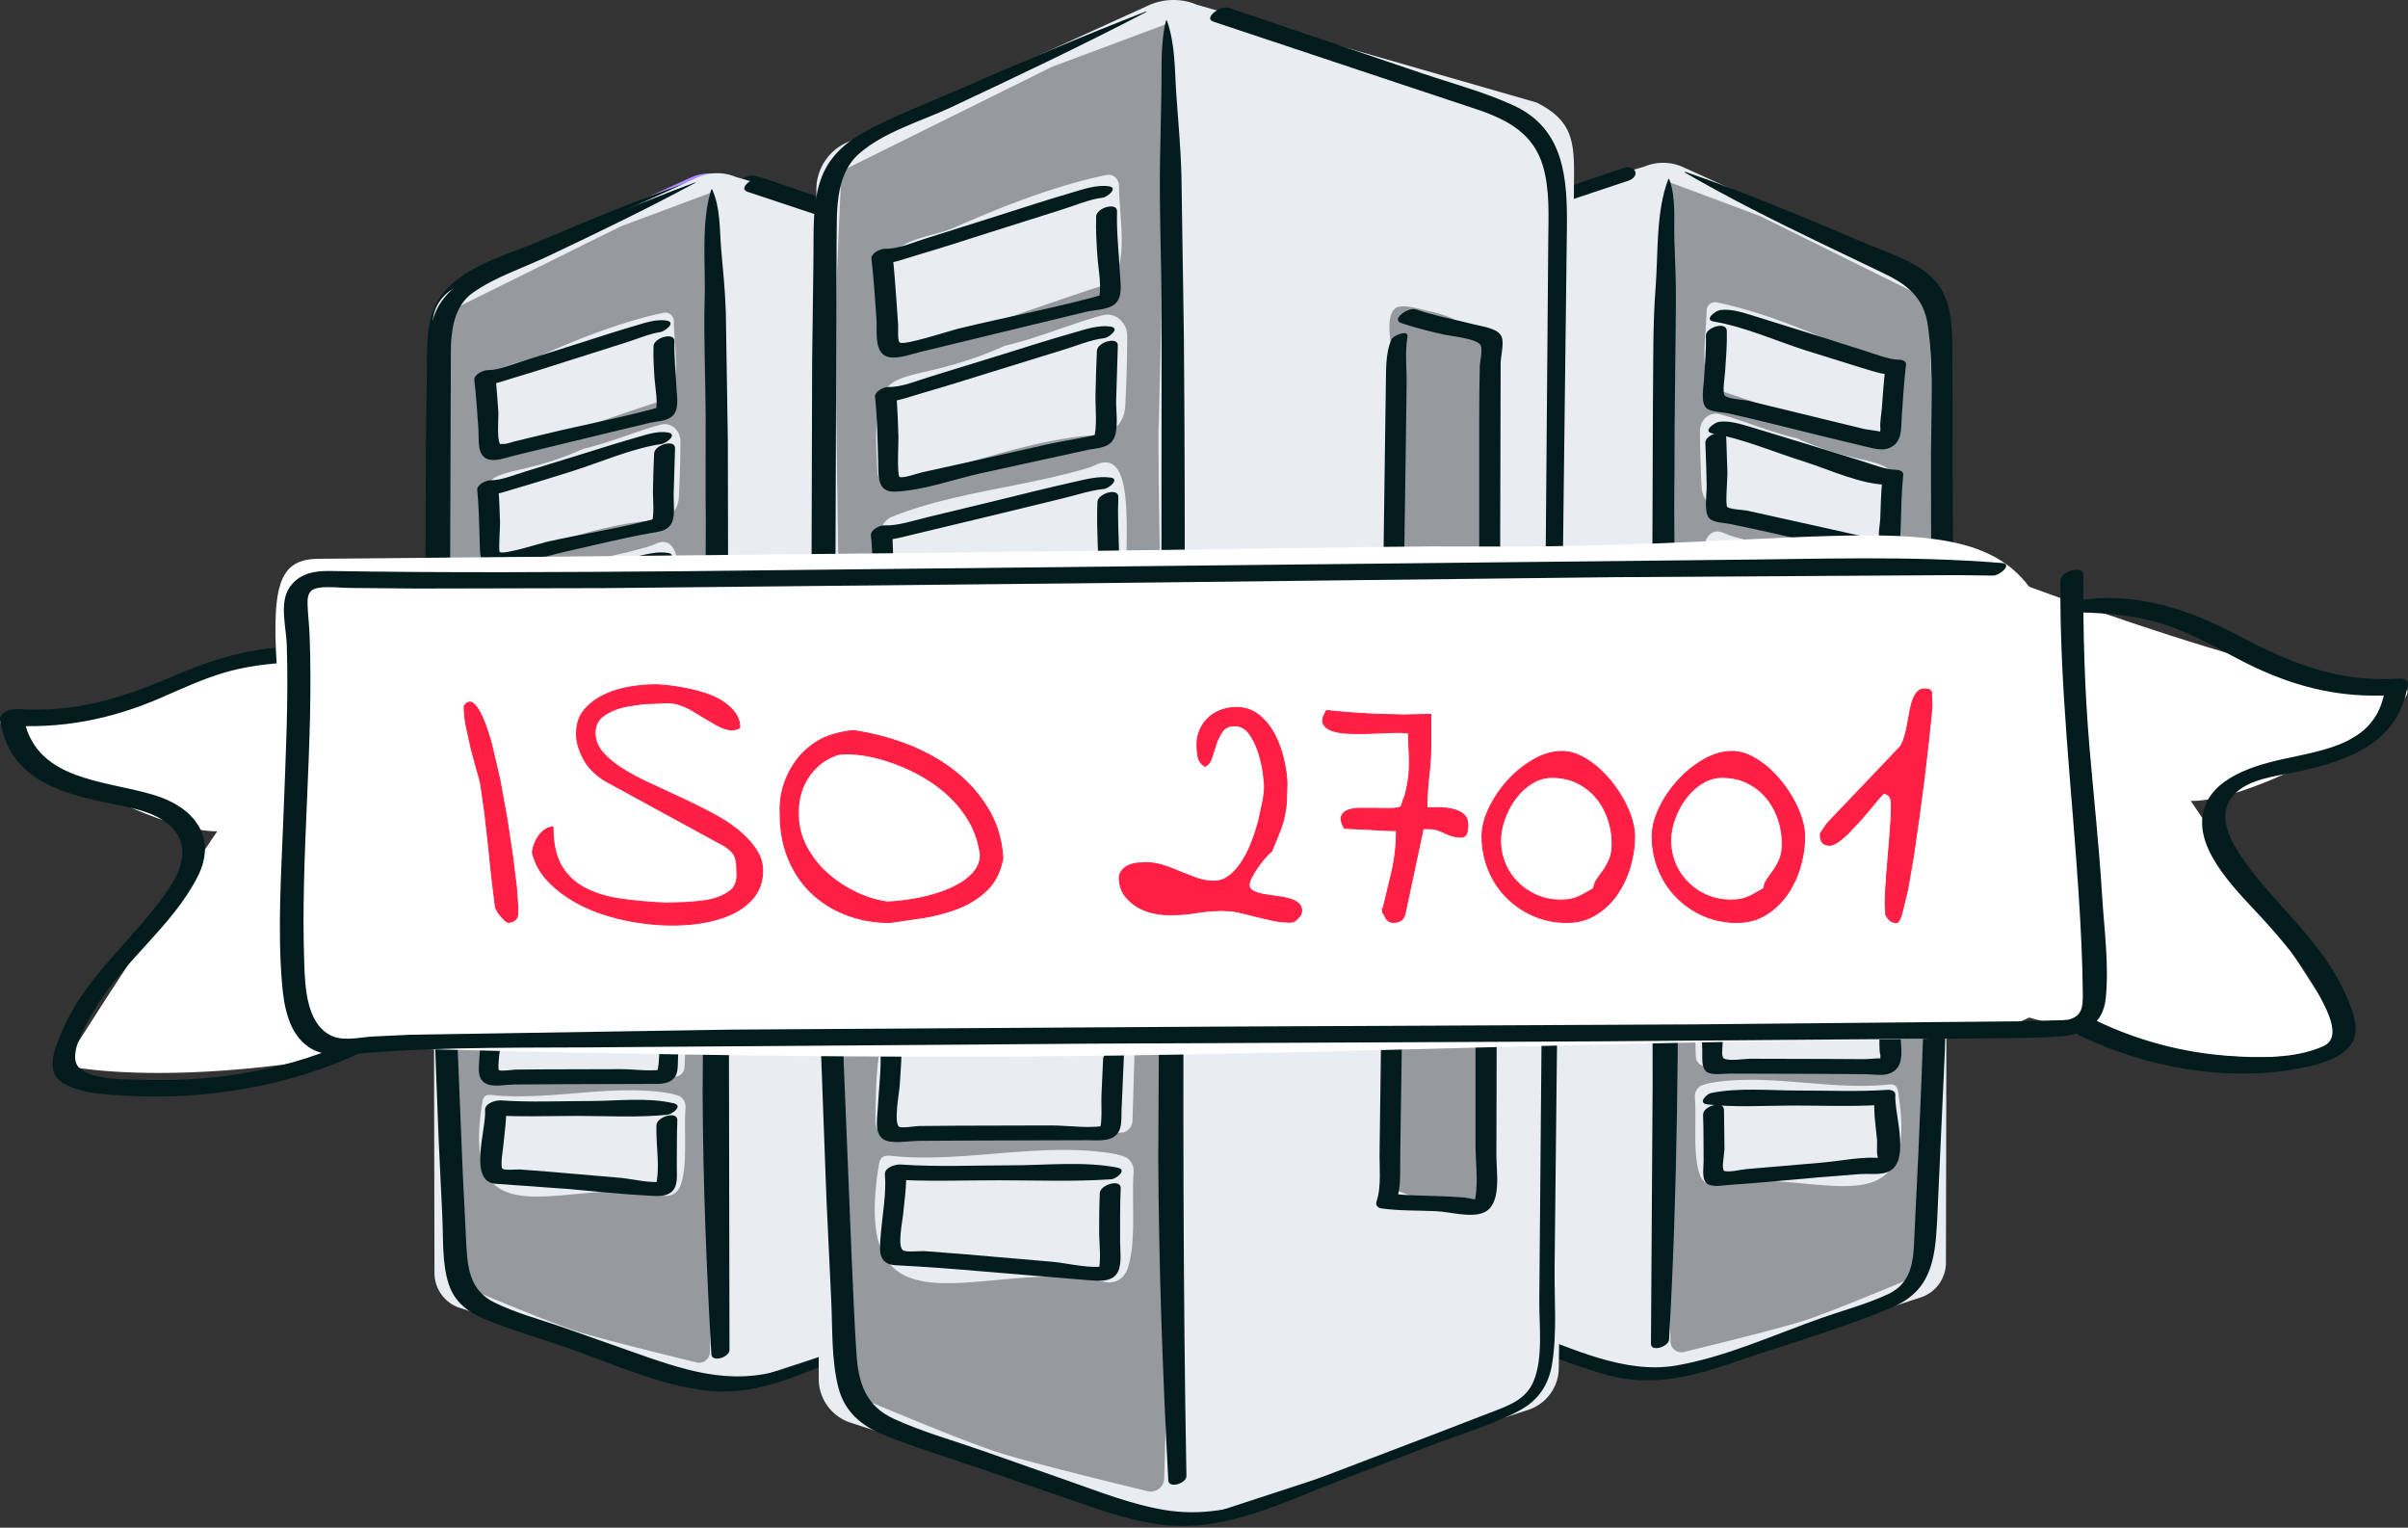
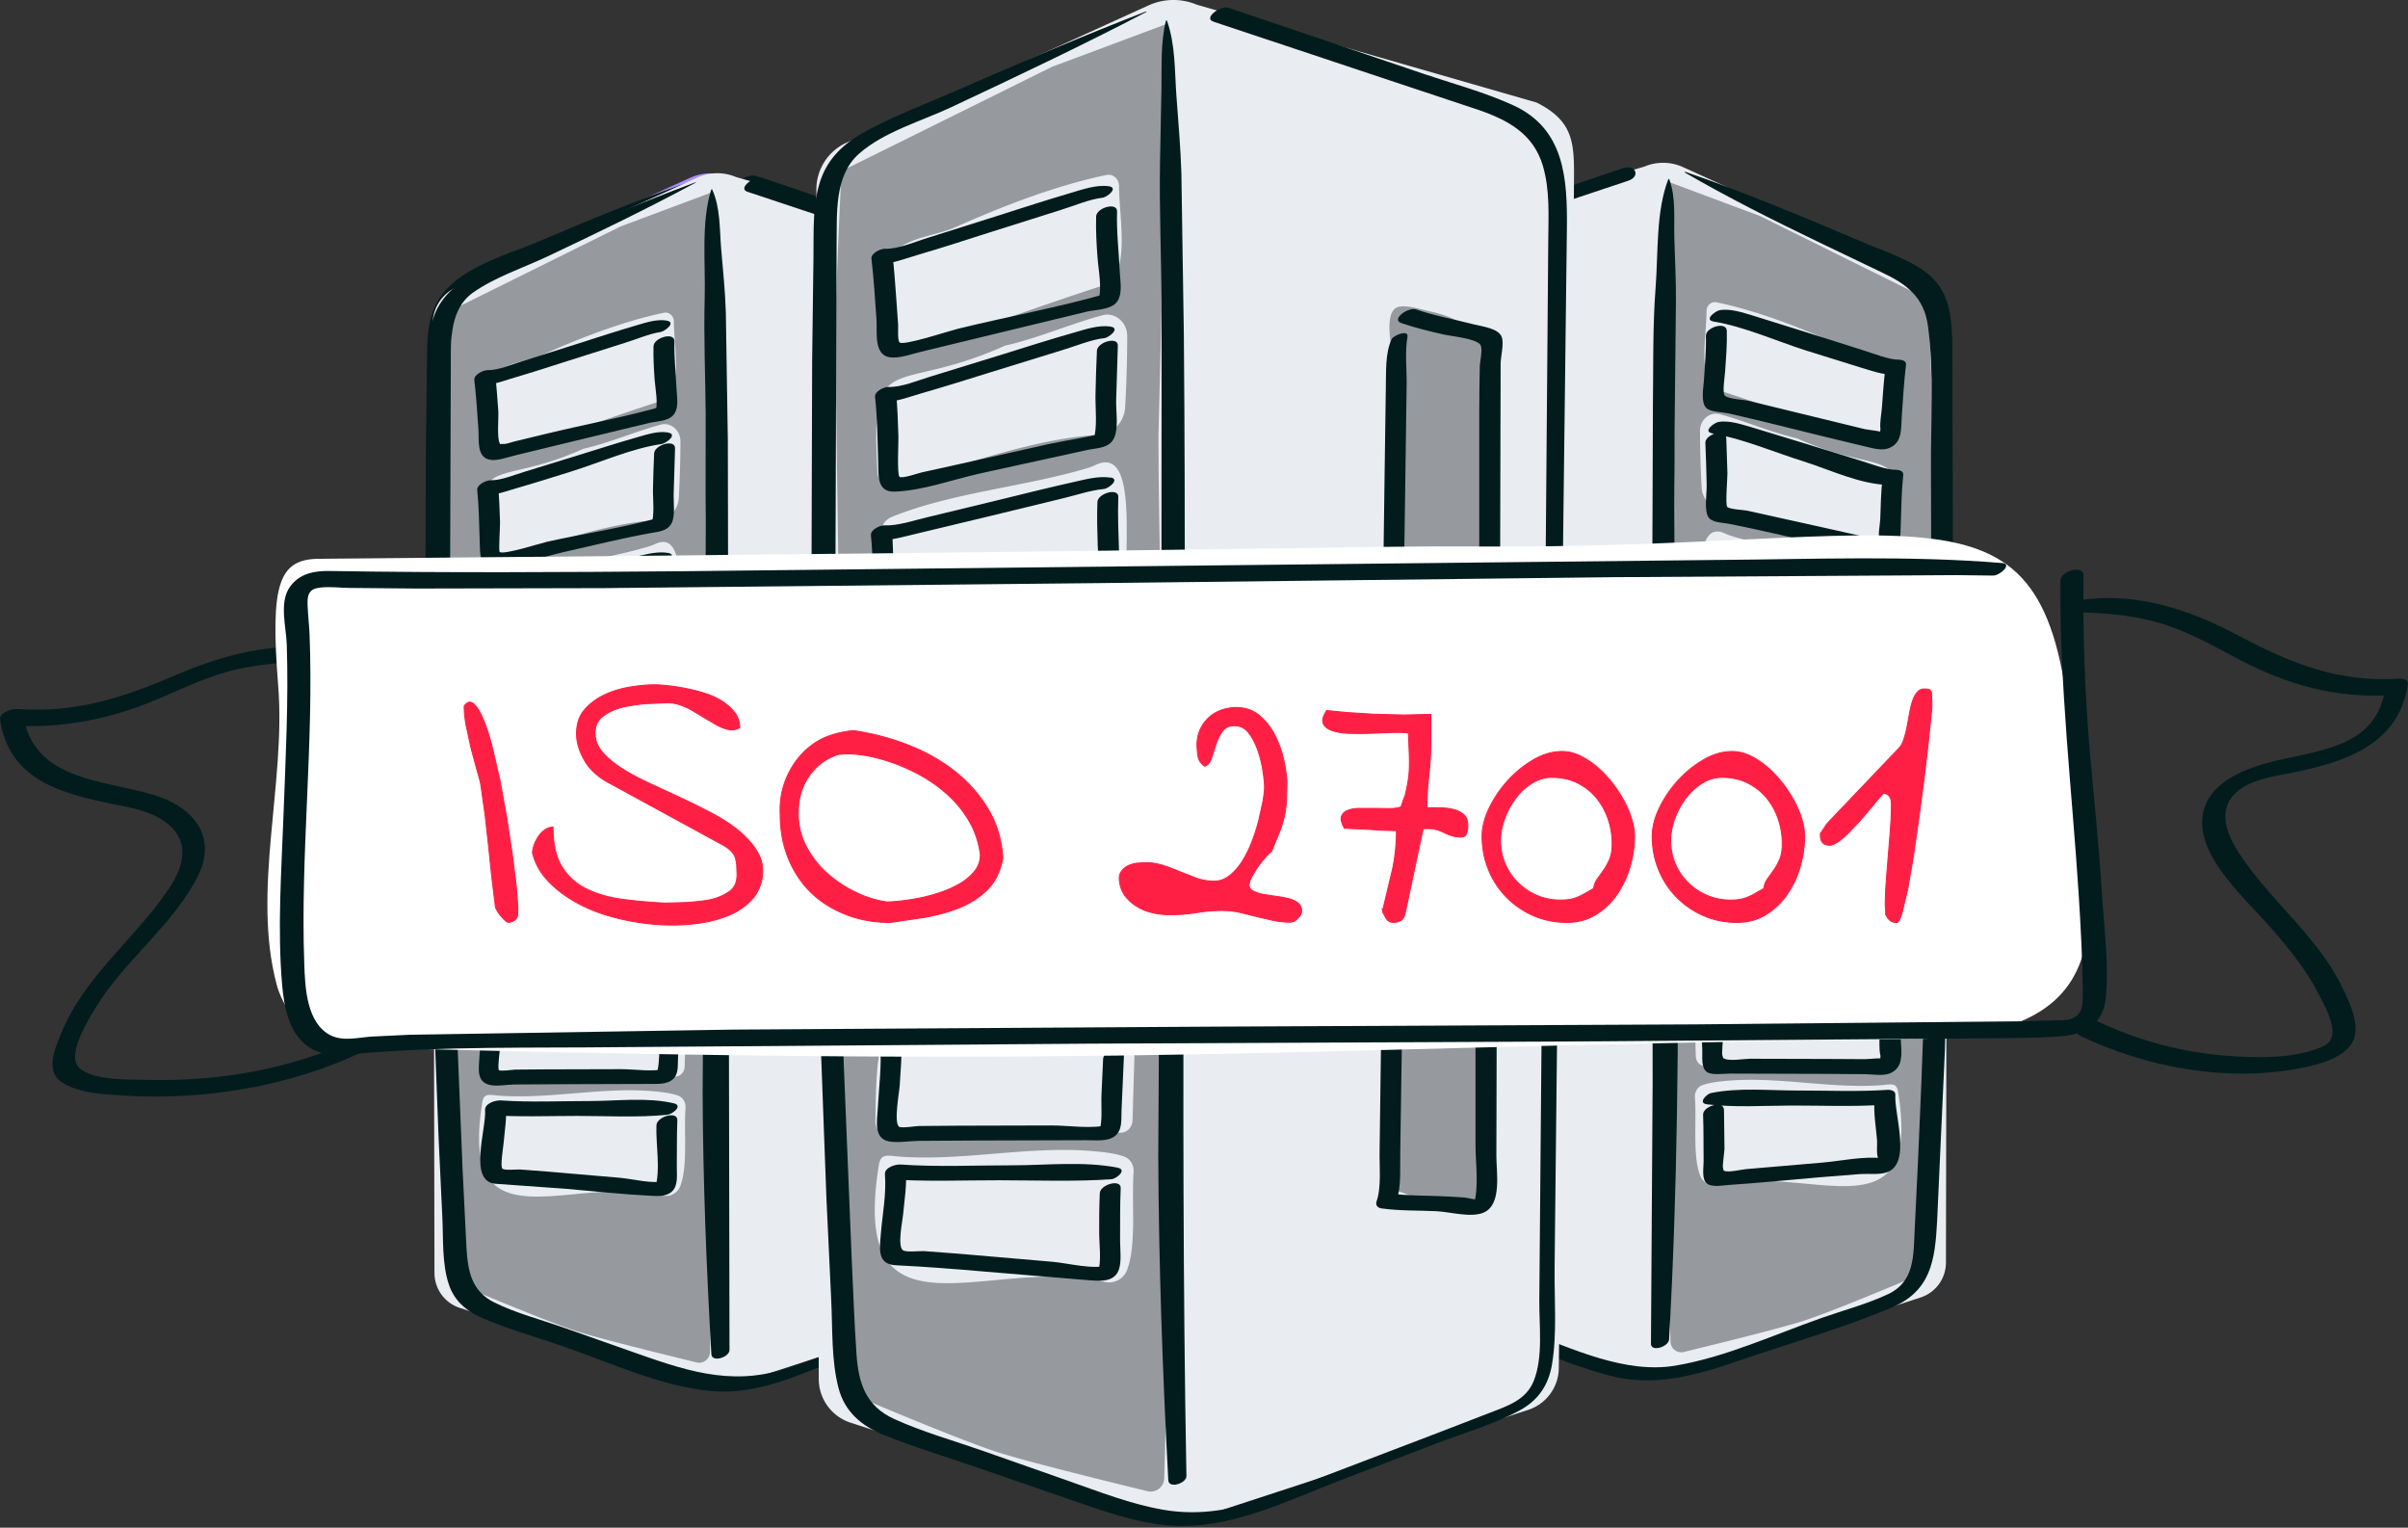
<svg xmlns="http://www.w3.org/2000/svg" xmlns:xlink="http://www.w3.org/1999/xlink" viewBox="0 0 587.27 372.48">
  <rect x="0" y="0" width="587.27" height="372.48" fill="#333333" stroke="none" />
  <style>.F{fill:#021c1e}.G{fill:#af8cff}.H{fill:#e9edf2}.I{fill:#969a9e}.J{fill:#956aff}</style>
  <path d="m468.12,69.13l-56.86-25.85c-2.88-1.31-6.17-1.35-9.08-.12l-63.48,26.85c-3.07,1.3-5.07,4.32-5.06,7.65l.45,221.85c0,3.6,2.33,6.79,5.75,7.91l63.78,20.85c2.33.76,4.85.76,7.18,0l56.53-18.44c3.55-1.16,5.96-4.47,5.97-8.21l.44-223.74c0-3.78-2.2-7.21-5.63-8.77Z" class="G" />
  <path d="M467.98 73.92l-38.55-19.09-21.11-7.88a.6.6 0 0 0-.85.55l1.92 76.57c-.01 30.84-2.42 95.69-2.52 126.53-.06 17.42 1.44 69.65 1.44 69.65 0 1.73 1.7 2.96 3.35 2.42 0 0 21.46-5.18 28.01-7.28 7.34-2.36 27.17-10.79 27.17-10.79 1.16-.38 1.94-1.46 1.94-2.67v-92.58l1.44-104.12c-.1-7.53-1.11-29.27-1.11-29.27.06-1.62-.76-1.86-1.12-2.02z" class="J" />
-   <path d="M419.67 258.97c-1.29.16-2.6.39-3.83.82-1.15.41-1.86 1.64-1.76 2.92.42 5.65-.58 13.63 1.23 18.39.67 1.75 2.48 2.66 4.21 2.24 21.53-5.15 48.19 13.05 42.47-22.07-.36-2.18-1.84-1.62-3.8-1.48-12.89.93-25.64-2.41-38.52-.82zM413.78 236l.51 17c.04 1.24.96 2.24 2.13 2.3 7.58.36 30.57.86 43.92.46 1.29-.04 2.34-1.17 2.32-2.54-.36-29.43-2.4-13.6-46.84-19.21-1.11-.14-2.08.8-2.04 1.99zm31.97-29.92c-10.18-.89-22.47.88-28.71.68-1.06-.03-2.04.57-2.22 1.68a80.58 80.58 0 0 0-.82 18.49c.08 1.18 1 2.12 2.11 2.19 14.7 1.01 29.45 1.39 44.18 1.13 1.23-.02 2.13-1.21 1.95-2.49-2.55-17.59 8.97-21.57-16.5-21.68zm-26.67-48.43c-3.99-2.16-2.55 14.4-2.99 20.95-.09 1.32.68 2.56 1.87 2.97 12.94 4.46 26.15 4.67 40.12 7.22 1.48.27 2.91-.7 3.25-2.25 1.2-5.53 2.55-12.53.67-17.94-1.32-2.94-5.54-2.25-8.25-2.78-11.47-2.24-23.26-5.64-34.67-8.16zm2.14-27.94c-7.2-3.36-5.68 11.77-5.8 20.29-.03 2.25 1.62 4.09 3.74 4.16 13.21.47 26.16 4.18 38.92 8.16 2.25.7 4.54-.92 4.81-3.39.61-5.64.5-13.24-1.57-17.75a3.36 3.36 0 0 0-1.77-1.71c-11.11-4.51-24.43-5.59-36.18-9-.73-.21-1.45-.45-2.14-.77zm16.83-22.48c-6.02-1.38-12.17-4.07-18.13-5.67-2.38-.64-4.66 1.33-4.65 3.94.01 4.43.14 8.87.38 13.29.15 2.83 2.25 5.1 4.92 5.26 13.27.76 26.14 6.24 39.18 9.23 1.23.28 2.4-.69 2.48-2.02 1.39-23.91-2.79-14.49-23.86-23.92-.1-.05-.21-.08-.32-.11zm9.8-22.12c-8.94-3.99-19-7.91-28.67-9.93-1.2-.25-2.34.72-2.35 2.02-.06 5.41-1.4 12.18.51 16.6a3.8 3.8 0 0 0 2.3 2.11c13.64 4.4 25.48 8.91 39.12 13.31 1.46.47 2.93-.8 2.74-2.41-.51-4.42-.5-10.06-.93-13.85-.63-5.88-8.57-6-12.72-7.84z" class="G" />
  <g class="F">
    <path d="M418.52 79.77c7.23 1.27 14.7 4.59 21.69 6.83 6.2 1.99 13.87 5.78 20.52 5.69l-1.85-1.22c-.37 3.2-.58 6.42-.82 9.62-.11 1.44-.54 3.2-.32 4.62.04.27-.29 1.47-.09 1.64-.06-.05 2.44-.05 1.67-.78-.85-.81-4.2-.93-5.34-1.21l-9.09-2.22-18.3-4.46c-1.19-.28-4.61-.38-5.51-1.19-.55-.49.16-4.45.24-5.68.21-3.19.48-6.33.39-9.54-.07-2.43-5.16-.89-5.1 1.21.1 3.49-.26 6.92-.45 10.41-.08 1.52-.85 5.27.47 6.61.94.95 4 1.01 5.22 1.28 7.51 1.68 14.96 3.61 22.43 5.44l9.88 2.38c1.86.42 4.02 1.13 5.88.34 3.08-1.32 2.74-4.52 2.93-7.31.28-4.13.53-8.27 1.01-12.38.11-.98-1.16-1.23-1.85-1.22-2.15.03-5.68-1.42-8.09-2.15l-13.81-4.37-12.96-4.04c-2.27-.66-4.8-1.48-7.2-1.13-1.12.16-4.07 2.37-1.55 2.81h0z" />
    <path d="M418.19 106.16c7.17 1.26 14.56 4.44 21.51 6.61 6.17 1.93 13.77 5.6 20.36 5.51l-1.85-1.22c-.33 3.07-.38 6.18-.49 9.26-.05 1.3-.56 3.36-.16 4.6.59 1.83-1.08.51.99.94 3.2.66.36-.52.44-.45-1.1-.86-4.43-.91-5.78-1.21l-8.92-1.99-17.72-3.93c-.76-.16-4.34-.33-4.83-.92-.46-.56.11-6.78.09-7.9l-.27-8.31c-.12-2.44-5.2-.89-5.1 1.21.16 3.34.23 6.68.31 10.03.05 1.91-.69 6.11.52 7.65.91 1.16 3.29 1.15 4.66 1.42 7.29 1.44 14.52 3.17 21.77 4.8l9.84 2.17c1.73.36 3.87 1.08 5.65.61 3.53-.93 3.4-4.19 3.51-7.16.14-4 .16-8.04.59-12.03.1-.98-1.16-1.23-1.85-1.22-2.13.03-5.63-1.36-8.02-2.07l-13.69-4.23-12.85-3.9c-2.27-.64-4.77-1.43-7.16-1.08-1.12.17-4.07 2.37-1.55 2.81h0zm.01 28.41c7.13 1.13 14.37 3.49 21.39 5.22 6.61 1.63 14.33 4.71 21.23 4.54l-1.85-1.22c-.31 3.13-.26 6.32-.31 9.47-.03 1.66-.35 3.66-.08 5.3.06.38-.26 1.46-.04 1.71.43.49 2.24.13 1.82-.49-.46-.68-4.75-.86-5.6-1.02l-9.27-1.8-19.05-3.68c-.81-.15-4.8-.27-5.35-.91-.43-.49.23-6.1.26-6.99.1-3.03.2-6.05.09-9.08-.09-2.43-5.18-.89-5.1 1.21.12 3.32-.03 6.61-.12 9.93-.05 1.63-.86 6.4.42 7.78 1 1.07 3.72 1.03 5.08 1.28 7.75 1.37 15.47 2.95 23.19 4.46l10.07 1.93c1.86.34 4.1 1.01 5.92.23 3.22-1.38 2.75-4.8 2.79-7.7.07-4.27-.07-8.6.36-12.85.1-.98-1.15-1.23-1.85-1.22-2.07.05-5.46-1-7.81-1.54l-14.31-3.46c-6.34-1.56-14.22-4.87-20.86-3.84-1.19.18-3.18 2.39-1.04 2.73h0zm.9 29.14c6.98 1.06 13.98 2.67 20.92 3.98s13.96 3.58 20.74 3.35l-1.85-1.22c-.34 3.12-.43 6.28-.58 9.42-.08 1.65-.46 3.63-.24 5.27.05.38-.29 1.45-.07 1.71.42.49 2.28.14 1.79-.47-.55-.69-5.03-.46-5.93-.55l-9.67-.87-18.72-1.64c-.63-.05-2.2.11-2.74-.23-.17-.1-.7.08-.82-.06.07.08.25-2.61.25-2.84-.09-5.03.08-10.05-.15-15.08-.11-2.44-5.19-.89-5.1 1.21.26 5.72-.79 12.09.22 17.71.46 2.58 1.6 2.51 3.94 2.73l22.62 1.98 10.56.95c1.88.17 4.34.77 6.12 0 3.19-1.37 2.75-4.79 2.88-7.68.19-4.25.27-8.55.73-12.78.11-.97-1.16-1.24-1.85-1.22-6.98.23-14.87-2.42-21.69-3.71-6.32-1.19-13.84-3.78-20.33-2.71-1.17.19-3.2 2.41-1.04 2.73h0zm-1.72 46.41c7.04.93 14.17 1.19 21.27 1.68s14.13 1.55 21.06 1.18l-1.85-1.22c-.26 2.94-.06 5.94 0 8.88l.11 4.99c0 .36-.15 1.64.02 2.04l-.01.84 2.08-.7-13.18-.57-18.85-.67c-1.28-.05-5.11.5-6.17-.23-.84-.57-.46-3.82-.52-5.33l-.41-9.5c-.13-2.44-5.21-.88-5.1 1.21l.49 11.4c.07 1.61-.4 4.42 1.13 5.5 1.15.81 4.01.41 5.31.46l22.72.81 9.72.39c1.91.1 4.07.54 5.79-.5 2.9-1.75 2.09-5.6 2.03-8.45-.09-3.9-.42-7.89-.07-11.78.09-.96-1.14-1.26-1.85-1.22-7.25.39-14.82-.78-22.05-1.28-6.63-.46-14.04-1.91-20.63-.66-1.13.21-3.23 2.44-1.04 2.73h0zm-.69 28.95c6.86.87 13.9.59 20.81.75s14.46.75 21.6.3l-1.85-1.22c-.24 2.92.09 5.91.25 8.83l.24 4.68c0 .34-.14 1.57.03 1.76.23.24 2-.34 1.94-.44-.26-.43-4.57-.12-5.05-.13l-8.63-.06-18.98-.05c-1.34 0-4.82.63-5.99-.05-1.34-.78.25 1.09-.45-.72-.16-.42.16-3.53.14-4.05l-.37-8.36c-.13-2.44-5.21-.88-5.1 1.21l.44 9.99c.07 1.55-.37 4.2 1.13 5.24 1.11.77 3.74.36 5 .37l22.79.07 10.02.08c1.85.03 4.12.45 5.81-.39 2.98-1.5 2.42-4.81 2.28-7.59-.19-3.83-.72-7.76-.41-11.59.08-.96-1.13-1.26-1.85-1.22-7.14.45-14.45-.14-21.6-.3s-14.39-1.2-21.17.17c-1.11.22-3.24 2.45-1.04 2.73h0zm.15 25.28c6.67.83 13.58.31 20.29.31s14.08.3 21.06-.17l-1.85-1.22c-.21 2.95.29 5.98.56 8.91.11 1.19-.16 3.43.35 4.53.02.33.02.66.01.98l2.08-.69c-.01-.06-.75 0-.88-.03-4.34-.7-9.79.64-14.13 1.01l-18.19 1.56c-.89.07-4.66.92-5.39.35-.2-.16.38-3.72.37-5.12l-.11-9.18c-.1-2.44-5.19-.89-5.1 1.21.15 3.67.07 7.33.12 11 .02 1.44-.53 4.29.87 5.3 1.21.87 3.57.38 4.93.3 7.22-.47 14.42-1.21 21.63-1.82 4.82-.41 11.16.09 15.5-1.06 6.57-1.74 2.14-13.82 2.47-18.47.07-.96-1.12-1.27-1.85-1.22-6.98.47-14.07.16-21.06.17s-14.01-.77-20.64.61c-1.1.23-3.25 2.46-1.04 2.73h0zm-9.06-218.16c-3.08 7.85-2.5 17.97-3.12 26.34-.65 8.81-.46 17.75-.57 26.58l-.21 53.69.12 107.08-.36 60.91c-.03 2.11 4.32.75 4.42-1.05 4.11-71.61.98-143.36 1.32-215.04l.31-29.44c.04-5.2-.25-10.41-.41-15.62-.14-4.45.4-9.32-1.25-13.51-.04-.1-.22 0-.25.06h0z" />
    <path d="M411.66 44.57c9.81 6.1 19.8 11.28 30.16 16.37l15.67 7.65c5.25 2.49 9.61 5.3 10.66 11.62.88 5.27.5 10.9.58 16.22l.22 17.88.11 35.77c-.14 47.69-1.46 95.38-3.87 143.01-.27 5.32.41 12.28-5.03 15.22-4.9 2.64-10.86 3.99-16.09 5.84-10.99 3.87-22.25 9-33.72 11.15-12.67 2.37-25-3.69-36.56-8.16l-15.75-6.08c-4.92-1.9-12.51-3.39-16.38-7.13s-2.93-9.69-2.97-14.38l-.16-18-.32-36.01-.5-72.04-.55-80.05c-.01-6.35-.05-13.88 6.02-17.63 4.9-3.03 11.4-4.28 16.82-6.08l38.46-12.78c3.98-1.32 2.29-5.16-1.62-3.83l-37.43 12.69c-8.55 2.91-20.68 4.9-25.39 13.65-2.27 4.21-2.53 9.12-2.55 13.8-.03 6.5.17 13.01.25 19.51l.53 39.96 1.05 78.93.49 39.97.21 18.99c.07 6-.4 12.3.38 18.26 1.4 10.75 13.78 12.51 22.32 15.79 11.96 4.59 23.94 10.36 36.25 13.86 10.89 3.1 20.91.29 31.29-3.26 12.01-4.11 24.49-7.65 36.21-12.53 3.61-1.5 6.96-3.58 8.96-7.04 2.73-4.72 2.36-10.99 2.63-16.23l1.79-39.71 1.96-78.49c.34-29.29.85-58.75-.28-88.03-.2-5.07-.86-10.29-4.58-14.09-4.07-4.17-10.56-6.07-15.78-8.24-14.35-5.97-28.51-11.84-43.33-16.54-.09-.03-.32.09-.18.17h0z" />
  </g>
  <path d="m111.61,69.13l56.86-25.85c2.88-1.31,6.17-1.35,9.08-.12l63.48,26.85c3.07,1.3,5.07,4.32,5.06,7.65l-.45,221.85c0,3.6-2.33,6.79-5.75,7.91l-63.78,20.85c-2.33.76-4.85.76-7.18,0l-56.53-18.44c-3.55-1.16-5.96-4.47-5.97-8.21l-.44-223.74c0-3.78,2.2-7.21,5.63-8.77Z" class="G" />
  <path d="M111.75 73.92l38.55-19.09 21.11-7.88a.6.6 0 0 1 .85.55l-1.92 76.57c.01 30.84 2.42 95.69 2.52 126.53.06 17.42-1.44 69.65-1.44 69.65 0 1.73-1.7 2.96-3.35 2.42 0 0-21.46-5.18-28.01-7.28-7.34-2.36-27.17-10.79-27.17-10.79-1.16-.38-1.94-1.46-1.94-2.67v-92.58l-1.44-104.12c.1-7.53 1.11-29.27 1.11-29.27-.06-1.62.76-1.86 1.12-2.02z" class="J" />
  <path d="M160.06 258.97c1.29.16 2.6.39 3.83.82 1.15.41 1.86 1.64 1.76 2.92-.42 5.65.58 13.63-1.23 18.39-.67 1.75-2.48 2.66-4.21 2.24-21.53-5.15-48.19 13.05-42.47-22.07.36-2.18 1.84-1.62 3.8-1.48 12.89.93 25.64-2.41 38.52-.82zm5.9-22.97l-.51 17c-.04 1.24-.96 2.24-2.13 2.3-7.58.36-30.57.86-43.92.46-1.29-.04-2.34-1.17-2.32-2.54.36-29.43 2.4-13.6 46.84-19.21 1.11-.14 2.08.8 2.04 1.99zm-31.98-29.92c10.18-.89 22.47.88 28.71.68 1.06-.03 2.04.57 2.22 1.68a80.58 80.58 0 0 1 .82 18.49c-.08 1.18-1 2.12-2.11 2.19-14.7 1.01-29.45 1.39-44.18 1.13-1.23-.02-2.13-1.21-1.95-2.49 2.55-17.59-8.97-21.57 16.5-21.68zm26.67-48.43c3.99-2.16 2.55 14.4 2.99 20.95.09 1.32-.68 2.56-1.87 2.97-12.94 4.46-26.15 4.67-40.12 7.22-1.48.27-2.91-.7-3.25-2.25-1.2-5.53-2.55-12.53-.67-17.94 1.32-2.94 5.54-2.25 8.25-2.78 11.47-2.24 23.26-5.64 34.67-8.16zm-2.14-27.94c7.2-3.36 5.68 11.77 5.8 20.29.03 2.25-1.62 4.09-3.74 4.16-13.21.47-26.16 4.18-38.92 8.16-2.25.7-4.54-.92-4.81-3.39-.61-5.64-.5-13.24 1.57-17.75a3.36 3.36 0 0 1 1.77-1.71c11.11-4.51 24.43-5.59 36.18-9 .73-.21 1.45-.45 2.14-.77zm-16.83-22.48c6.02-1.38 12.17-4.07 18.13-5.67 2.38-.64 4.66 1.33 4.65 3.94-.01 4.43-.14 8.87-.38 13.29-.15 2.83-2.25 5.1-4.92 5.26-13.27.76-26.14 6.24-39.18 9.23-1.23.28-2.4-.69-2.48-2.02-1.39-23.91 2.79-14.49 23.86-23.92.1-.05.21-.08.32-.11zm-9.8-22.12c8.94-3.99 19-7.91 28.67-9.93 1.2-.25 2.34.72 2.35 2.02.06 5.41 1.4 12.18-.51 16.6a3.8 3.8 0 0 1-2.3 2.11c-13.64 4.4-25.48 8.91-39.12 13.31-1.46.47-2.93-.8-2.74-2.41.51-4.42.5-10.06.93-13.85.63-5.88 8.57-6 12.72-7.84z" class="G" />
  <path d="M161.21 76.98c-2.26-.38-4.76.42-6.89 1.04-4.52 1.31-9 2.77-13.47 4.2l-13.72 4.34c-2.45.74-5.5 2.12-8.11 2.09-1.03-.01-3.41 1.05-3.25 2.43.46 3.94.71 7.91.98 11.87.18 2.66-.45 6.43 2.9 6.94 1.83.28 4.15-.63 5.9-1.04l10.56-2.56c7.2-1.77 14.4-3.7 21.66-5.22 1.69-.35 3.83-.34 5.13-1.8 1.38-1.54.82-4.26.74-6.09-.18-3.77-.6-7.49-.5-11.27.07-2.39-5.04-.91-5.1 1.21-.13 4.67 1.92 11.3.41 15.75l2.5-1.87c-9.14 2.64-18.87 4.4-28.18 6.68-1.63.4-10.23 3.24-10.96 2.58-.29-.26-.1-6.46-.16-7.36-.22-3.01-.42-6.03-.77-9.04l-3.25 2.43c2.44.03 5.04-.99 7.35-1.66 4.43-1.29 8.82-2.72 13.22-4.13 6.84-2.19 14.44-5.66 21.48-6.71 1.11-.17 4.07-2.38 1.55-2.81h0zm.34 26.39c-2.24-.39-4.73.39-6.85.99-4.48 1.26-8.92 2.67-13.36 4.06l-13.61 4.19c-2.44.72-5.45 2.05-8.05 2.01-1.04-.01-3.39 1.05-3.25 2.43.42 3.98.45 8.03.59 12.03.1 2.85-.31 5.73 3.14 6.05 1.77.17 3.99-.64 5.69-1.01l10.84-2.41c6.85-1.54 13.69-3.24 20.6-4.51 1.82-.34 4.07-.42 5.13-2.36s.49-5.63.54-7.68l.31-10.03c.11-2.37-5-.91-5.1 1.21-.13 2.77-.2 5.54-.27 8.31-.06 2.59.45 6.01-.38 8.47l2.5-1.87c-8.76 2.54-18.26 3.9-27.23 5.9-1.53.34-10.03 3.14-10.94 2.35-.06-.06.17-6.29.15-6.99-.11-2.89-.16-5.8-.47-8.68l-3.25 2.43c2.43.03 5.01-.95 7.31-1.61 4.39-1.25 8.75-2.63 13.1-3.99 6.8-2.13 14.32-5.46 21.31-6.5 1.12-.17 4.07-2.37 1.55-2.81h0zm-.02 28.41c-2.26-.41-4.75.23-6.94.71-4.56 1.01-9.08 2.14-13.62 3.26l-13.87 3.36c-2.57.6-5.52 1.63-8.19 1.57-1.05-.03-3.39 1.06-3.25 2.43.41 4.07.29 8.23.35 12.32.04 2.55-.74 6.6 2.44 7.33 1.84.43 4.47-.53 6.27-.86l10.77-2.08 22.08-4.23c1.81-.3 4.19-.31 5.36-1.94 1.3-1.81.64-5.24.59-7.25-.09-3.6-.28-7.17-.14-10.77.09-2.38-5.02-.91-5.1 1.21-.1 2.75-.03 5.48.06 8.23.08 2.53.77 5.97-.05 8.39l2.5-1.87c-3.41.99-7.34 1.3-10.87 1.98l-18.32 3.56-7.12 1.37c-1.14.21-3.15.74-3.42.38-.79-1.08.03-6.68 0-8.11-.05-2.95 0-5.94-.3-8.88l-3.25 2.43c6.72.17 14.32-2.9 20.77-4.48 7.07-1.74 14.56-4.29 21.7-5.25 1.14-.15 4.05-2.35 1.55-2.81h0zm-.9 29.14c-6.15-1.19-14.04 1.71-20.03 2.84-6.84 1.29-14.62 3.87-21.63 3.63-1.04-.03-3.4 1.06-3.25 2.43.44 4.06.52 8.17.71 12.24.12 2.59-.59 6.53 2.54 7.31 1.92.48 4.74-.32 6.66-.49l11.54-1.04c6.84-.61 13.79-.88 20.6-1.79 2.32-.31 4.12-.75 4.77-3.26.69-2.67.13-6.42.13-9.17 0-3.06-.01-6.11.13-9.17.11-2.38-5-.91-5.1 1.21-.14 3.05-.13 6.11-.13 9.17 0 2.71.63 6.74-.24 9.33l2.5-1.87c-3.25.94-7.4.67-10.8.97l-18.08 1.6-6.72.61c-.47.04-1.53.35-1.97.18-1.11-.43-.11.41-.55-.68-.86-2.15-.25-5.85-.36-8.15-.13-2.74-.22-5.5-.52-8.23l-3.25 2.43c6.57.22 13.85-2.12 20.25-3.32 7.03-1.32 14.17-3.07 21.25-3.99 1.16-.15 4.04-2.33 1.55-2.81h0zm1.72 46.41c-6.29-1.39-13.89.29-20.23.73-6.96.48-14.8 1.65-21.5 1.29-1.23-.07-4 .68-3.85 2.4.35 3.89.02 7.88-.07 11.78-.05 2.28-1 6.71 1.74 7.79 1.43.57 4.17-.04 5.66-.11l10.79-.42 21.62-.77c1.85-.07 4.31.12 5.73-1.31s1.07-3.96 1.15-5.82l.49-11.4c.12-2.37-4.99-.91-5.1 1.21-.24 4.61.69 11.01-.79 15.38l2.5-1.87c-3.24.94-7.75.35-11.13.47l-18.07.65-6.78.28c-.54.03-1.76.32-2.25.12-1.1-.46-.05.37-.52-.45-.91-1.59.1-6.72.14-8.46.06-2.75.24-5.55-.01-8.29l-3.85 2.4c6.95.38 14.13-.65 21.06-1.13s14.5-.87 21.71-1.68c1.21-.14 4-2.27 1.55-2.81h0zm.69 28.95c-6.33-1.49-13.83-.26-20.27-.12-7.04.16-14.78.76-21.54.34-1.24-.08-3.99.68-3.85 2.4.31 3.83-.22 7.76-.41 11.59-.11 2.28-.88 5.96 1.94 6.84 1.68.53 4.44-.07 6.15-.09l10.72-.06 21.61-.07c1.8-.02 4.08.15 5.46-1.25s1.06-3.75 1.14-5.56l.44-9.99c.12-2.37-4.99-.91-5.1 1.21-.21 4.1.58 9.82-.73 13.71l2.5-1.87c-3.08.89-7.52.13-10.74.14l-18.28.05c-1.77 0-9.59.89-10.28-.08-.73-1.03.37-6.17.45-7.53.15-2.73.45-5.52.22-8.26l-3.85 2.4c6.99.44 14.11-.1 21.1-.25s14.56.02 21.76-.75c1.23-.13 3.99-2.23 1.55-2.81h0zm-.15 25.28c-6.2-1.51-13.42-.54-19.74-.55-6.97 0-14.05.32-21-.14-1.25-.08-3.97.68-3.85 2.4.31 4.38-3.91 16.39 2.11 17.36 5.5.89 11.48.72 17.05 1.2 6.62.57 13.24 1.3 19.88 1.64 1.77.09 3.9.26 5.28-1.12s1.06-3.93 1.08-5.75l.12-11c.1-2.38-5.01-.91-5.1 1.21-.19 4.44 1.07 10.7-.35 14.91l2.5-1.87c-2.94.85-7.74-.48-10.77-.74l-17.25-1.48-6.61-.5c-.64-.04-3.4.26-3.84-.15-.49-.45.4-5.46.5-6.6.25-2.74.7-5.56.5-8.32l-3.85 2.4c6.82.46 13.74.18 20.57.19s14.21.45 21.22-.29c1.24-.13 3.98-2.22 1.55-2.81h0zm8.81-215.37c-1.19 3.7-1.05 7.45-1.16 11.3l-.48 15.04c-.24 8.84.19 17.74.25 26.58l-.06 53.69-.66 107.08c.08 20.34.91 40.61 2.08 60.91.12 2.13 4.45.75 4.42-1.05l-.38-215.04-.46-29.44c-.17-5.21-.71-10.42-1.17-15.62-.39-4.48-.17-9.41-2.14-13.51-.05-.09-.23-.02-.25.06h0zm-3.76-1.78c-12.4 4.31-24.39 9.29-36.46 14.43-8.57 3.65-21.55 6.79-25.58 16.27-2.03 4.77-1.72 10.3-1.8 15.36l-.25 19.87-.11 39.74 1.36 78.48 1.48 39.72.89 18.86c.28 5.5-.07 11.57 1.47 16.9 1.31 4.55 4.58 7.18 8.82 8.92 5.74 2.35 11.79 4.1 17.65 6.11 11.31 3.88 23.24 9.5 35.22 10.8s22.23-4.1 32.82-8.19l17.62-6.77c5.87-2.26 11.75-3.96 17.14-6.74 9.24-4.77 7.38-15.78 7.48-24.62l.45-40.01 1.04-79.05.6-45.03c.18-13.9 1.54-28.35.34-42.2-.42-4.81-1.69-9.7-5.48-12.99-4.19-3.64-10.19-4.99-15.31-6.74l-42.94-14.62c-2.44-.83-7.84 3.16-4.62 4.23l33.85 11.22 16.47 5.45c5.01 1.75 9.38 4.02 11.23 9.36 1.71 4.94 1.27 10.47 1.23 15.62l-.12 17.98-.25 35.97-1.09 143.89c-.04 4.62 1.07 11.62-1.22 15.89-2.7 5.03-12.14 6.75-17.13 8.68-11.32 4.37-22.6 9.32-34.22 12.87-12.71 3.88-23.65-.32-35.63-4.55-10.43-3.68-21.86-6.52-31.78-11.4-5.95-2.92-6.14-8.73-6.45-14.65l-.87-17.87-1.42-35.75-1.55-71.54.3-79.51c.11-6.11-.71-13.96 4.86-18.01 5.16-3.75 12.2-6.01 17.94-8.76 11.58-5.56 22.97-11.15 34.15-17.49.14-.08.02-.18-.1-.14h0z" class="F" />
  <path d="m207.94,38.67L280.47,5.71c3.67-1.67,7.87-1.72,11.58-.15l79.8,24.69c9,4,11.01,15.74,11,20l-3.95,282.32c0,4.59-2.97,8.66-7.33,10.09l-81.36,26.6c-2.98.97-6.19.97-9.16,0l-72.11-23.53c-4.53-1.48-7.61-5.7-7.61-10.47l-.57-285.4c0-4.82,2.8-9.19,7.19-11.19Z" class="G" />
  <path d="M208.12 44.79l49.17-24.35 26.92-10.06c.51-.23 1.08.14 1.08.7l-2.45 97.68c.01 39.34 3.09 122.06 3.22 161.4.07 22.21-1.84 88.84-1.84 88.84a3.26 3.26 0 0 1-4.27 3.09s-27.38-6.6-35.73-9.29c-9.36-3.01-34.65-13.77-34.65-13.77a3.59 3.59 0 0 1-2.47-3.41v-118.1L205.26 84.7c.12-9.6 1.42-37.34 1.42-37.34-.08-2.06.97-2.37 1.43-2.58z" class="J" />
  <path d="M269.74 280.84c1.65.2 3.31.49 4.88 1.05 1.47.52 2.37 2.09 2.25 3.73-.54 7.2.74 17.38-1.56 23.45-.85 2.24-3.16 3.39-5.38 2.86-27.47-6.56-61.48 16.64-54.17-28.16.45-2.79 2.35-2.07 4.85-1.89 16.44 1.19 32.7-3.07 49.13-1.04zm7.52-29.31l-.65 21.69c-.05 1.59-1.23 2.86-2.72 2.93-9.67.46-38.99 1.1-56.02.58-1.65-.05-2.98-1.49-2.96-3.24.45-37.54 3.07-17.35 59.75-24.5 1.42-.18 2.66 1.02 2.6 2.54zm-40.79-38.17c12.99-1.13 28.67 1.12 36.62.87 1.35-.04 2.61.73 2.83 2.14 1.25 7.78 1.61 15.72 1.04 23.58-.11 1.51-1.27 2.7-2.7 2.8a654.12 654.12 0 0 1-56.36 1.44c-1.56-.03-2.72-1.54-2.48-3.18 3.25-22.43-11.44-27.51 21.04-27.65zm34.02-61.76c5.09-2.75 3.25 18.36 3.82 26.72.11 1.69-.87 3.26-2.38 3.79-16.51 5.7-33.35 5.96-51.17 9.21-1.88.34-3.72-.89-4.15-2.87-1.53-7.05-3.25-15.98-.86-22.89 1.69-3.75 7.06-2.87 10.52-3.55 14.63-2.85 29.67-7.2 44.22-10.41zm-2.73-35.65c9.18-4.29 7.24 15.02 7.4 25.88.04 2.87-2.07 5.21-4.77 5.31-16.84.6-33.37 5.33-49.64 10.41-2.87.9-5.8-1.17-6.14-4.32-.78-7.2-.64-16.89 2-22.64.46-1.01 1.28-1.78 2.26-2.18 14.17-5.75 31.17-7.13 46.15-11.48.93-.27 1.85-.57 2.74-.98zm-21.47-28.67c7.68-1.76 15.53-5.2 23.12-7.23 3.04-.82 5.94 1.7 5.93 5.03a330.37 330.37 0 0 1-.49 16.95c-.2 3.61-2.88 6.51-6.27 6.71-16.93.98-33.35 7.96-49.98 11.77-1.57.36-3.06-.88-3.16-2.58-1.78-30.49 3.56-18.48 30.44-30.51.13-.06.27-.11.41-.14zm-12.5-28.22c11.41-5.08 24.23-10.1 36.58-12.67 1.53-.32 2.98.92 3 2.58.08 6.9 1.78 15.54-.65 21.17-.56 1.3-1.64 2.27-2.93 2.69-17.4 5.61-32.51 11.36-49.9 16.98-1.87.6-3.74-1.02-3.5-3.07.65-5.64.64-12.83 1.18-17.67.8-7.5 10.94-7.65 16.22-10z" class="G" />
  <path d="M271.08 48.86c-2.98-.49-6.3.68-9.1 1.5-5.76 1.68-11.48 3.54-17.19 5.37l-17.44 5.5c-3.04.92-6.95 2.64-10.07 2.56-1.18-.03-3.92 1.22-3.73 2.79.57 4.84.87 9.72 1.21 14.58.23 3.22-.63 8.66 3.51 9.26 2.37.34 5.43-.84 7.7-1.37l12.9-3.13 26.95-6.52c2.31-.51 5.26-.32 7.04-2.11 1.87-1.88 1.22-5.45 1.11-7.78-.22-4.84-.8-9.63-.65-14.48.09-2.74-5.78-1.04-5.86 1.39-.11 3.33.09 6.62.34 9.94.22 3.02 1.16 7.3.18 10.21l2.87-2.15c-11.8 3.41-24.32 5.68-36.32 8.62l-9.16 2.21-4.53 1c-.28-.28-.04-3.86-.08-4.44l-.39-5.43c-.28-3.73-.52-7.47-.96-11.19l-3.73 2.79c3.13.08 6.58-1.31 9.52-2.18 5.67-1.67 11.3-3.49 16.93-5.29l16.93-5.35c3.13-.95 7.44-2.73 10.25-3.08 1.33-.16 4.65-2.75 1.78-3.23h0zm.43 33.67c-3.01-.51-6.37.67-9.22 1.48-5.65 1.61-11.25 3.39-16.85 5.14l-17.07 5.26c-3.1.92-7.01 2.62-10.22 2.54-1.19-.03-3.91 1.22-3.73 2.79.54 4.9.56 9.88.73 14.81.13 3.73-.56 8.36 4.48 8.09 6.85-.36 14.07-2.93 20.73-4.42l25.61-5.62c2.18-.43 5.19-.41 6.49-2.83s.6-6.67.67-9.4l.4-13.13c.14-2.73-5.74-1.04-5.86 1.39-.18 3.53-.26 7.06-.34 10.6-.07 3.21.53 7.8-.5 10.86l2.87-2.15c-4.07 1.18-8.63 1.71-12.82 2.63l-21.99 4.92c-1.76.39-13.1 3.92-13.99 2.99.06.07.19-3.45.18-3.81l-.2-5.58c-.14-3.58-.19-7.2-.59-10.76l-3.73 2.79c3.04.08 6.38-1.23 9.26-2.04 5.69-1.62 11.33-3.41 16.97-5.17l16.99-5.24c3.04-.9 7.23-2.59 9.97-2.93 1.33-.16 4.65-2.75 1.78-3.23h0zm-.03 36.23c-3.04-.53-6.4.43-9.34 1.09l-17.18 4.12-17.41 4.21c-3.27.76-7 2.1-10.4 1.98-1.2-.04-3.9 1.23-3.73 2.79.51 4.84.36 9.79.43 14.65.05 3.34-1.18 9.62 3.28 10.28 2.39.35 5.48-.72 7.79-1.15l13.15-2.54 27.8-5.33c2.28-.4 5.77-.34 7.24-2.42 1.6-2.25.78-6.26.72-8.77-.11-4.71-.38-9.39-.2-14.1.11-2.74-5.77-1.04-5.86 1.39-.14 3.5-.04 7 .08 10.5.1 3.15.95 7.72-.08 10.76l2.87-2.15c-4.52 1.31-9.69 1.72-14.36 2.61l-23.12 4.5-9.19 1.76c-.95.18-2.16.6-3.14.57-1.71-.06-.57.73-1-.62-.92-2.84-.13-7.23-.18-10.19-.06-3.71 0-7.47-.38-11.16l-3.73 2.79c3.07.11 6.42-.97 9.39-1.63 5.79-1.29 11.54-2.73 17.3-4.14 8.78-2.16 18.87-5.63 27.46-6.59 1.35-.15 4.64-2.73 1.78-3.23h0zm-1.14 37.18c-2.91-.54-6.07.16-8.93.64l-16.42 3-16.84 3.12c-3.02.54-7.81 1.67-10.22 1.57-1.38-.06-4.65.77-4.42 2.77.54 4.82.63 9.72.85 14.56.15 3.4-.97 9.55 3.44 10.24 2.48.39 5.59-.41 8.06-.64l14.32-1.29 26.28-2.28c3.58-.32 5.87-1.22 6.2-5.15.61-7.33-.08-14.77.26-22.11.13-2.73-5.75-1.04-5.86 1.39-.18 3.9-.17 7.79-.16 11.69 0 3.57.84 8.53-.32 11.96l2.87-2.15c-4.23 1.22-9.67.88-14.09 1.27l-22.69 2.01-8.7.79c-.68.06-1.82.4-2.48.23-1.45-.36-.57.69-1-1.18-.73-3.14-.3-7.01-.46-10.23-.17-3.5-.27-7.02-.66-10.5l-4.42 2.77c8.54.36 17.88-2.59 26.21-4.16 8.93-1.68 18.71-4.16 27.41-5.09 1.37-.15 4.62-2.71 1.78-3.23h0zm2.2 59.2c-2.97-.61-6.11-.31-9.1-.13l-16.97 1.14c-8.69.6-19.17 2.1-27.19 1.62-1.4-.08-4.61.78-4.42 2.77.47 4.82.03 9.83-.08 14.66-.07 2.95-1.41 9.11 2.39 10.25 2 .6 5.14-.16 7.18-.25l13.12-.51 27.19-.97c2.2-.08 5.16.22 7.06-1.11 2.23-1.56 1.83-4.31 1.94-6.75l.67-15.51c.14-2.72-5.74-1.04-5.86 1.39l-.43 9.71c-.13 3.24.4 7.06-.59 9.97l2.87-2.15c-4.09 1.18-9.71.45-13.97.6l-23.25.84-8.8.36c-.74.03-2.06.36-2.77.14-1.5-.46-.38.76-.97-.97-.97-2.8.11-7.63.18-10.54.08-3.5.32-7.08-.01-10.57l-4.42 2.77c8.87.53 18.1-.84 26.94-1.46l27.52-2.09c1.41-.13 4.59-2.65 1.78-3.23h0zm.87 36.93c-8.23-1.8-17.78-.28-26.12-.09-8.9.2-18.7.98-27.25.42-1.41-.09-4.6.79-4.42 2.77.41 4.57-.23 9.32-.47 13.88-.18 3.34-1.44 8.76 2.95 9.51 2.25.38 5.01-.12 7.28-.14l13.58-.08 26.74-.08c2.26-.02 5.21.31 7.08-1.23 2.05-1.69 1.56-4.76 1.66-7.14l.57-12.75c.14-2.72-5.73-1.04-5.86 1.39l-.39 8.64c-.11 2.88.33 6.3-.55 8.9l2.87-2.15c-4.06 1.17-9.88.18-14.11.19l-22.53.06-8.88.07c-.57 0-4.52.55-4.87.15-.25-.29.17-3.19.18-3.65.08-2.19.23-4.38.35-6.57.19-3.43.58-6.96.27-10.39l-4.42 2.77c8.93.59 18.06-.13 26.99-.33s18.43-.08 27.58-.91c1.42-.13 4.58-2.62 1.78-3.23h0zm-.19 32.25c-8.03-1.81-17.27-.64-25.44-.65-8.81 0-17.78.43-26.58-.19-1.43-.1-4.58.79-4.42 2.77.38 4.72-.6 9.61-.98 14.3-.32 4.02-.69 7.45 4.12 7.69 6.9.34 13.78.9 20.67 1.5l24.97 2.08c2.33.14 5.36.59 7.2-1.25 1.96-1.96 1.27-5.62 1.3-8.1.04-4.37-.05-8.73.15-13.1.12-2.73-5.75-1.04-5.86 1.39-.14 3.14-.16 6.27-.15 9.41 0 2.96.64 6.86-.31 9.67l2.87-2.15c-3.68 1.06-9.71-.58-13.5-.9l-21.9-1.89-8.42-.64c-1.02-.07-4.5.37-5.27-.22-.97-.73.18-6.8.32-8.29.33-3.57.96-7.3.67-10.89l-4.42 2.77c8.72.61 17.58.23 26.32.24s17.99.48 26.9-.31c1.43-.13 4.57-2.6 1.78-3.23h0zM284.57 9.41c-1.8 5.06-1.52 10.17-1.7 15.49l-.68 18.12c-.38 11.49.23 23.08.31 34.58l-.1 68.55-.88 135.76c.1 25.99 1.2 51.89 2.77 77.84.18 2.99 6.22 1.05 6.19-1.47l-.42-273.61-.61-38.39c-.19-6.53-.96-13.06-1.56-19.56-.54-5.78-.2-12.18-2.95-17.39-.07-.13-.31-.02-.35.08h0zm-4.77-2.25c-15.56 5.75-30.74 12.17-45.97 18.74-10.79 4.66-27.58 8.67-32.44 20.8-2.47 6.18-1.99 13.35-2.09 19.87l-.32 24.88-.14 49.76 1.69 99.5 1.87 50.72 1.17 24.85c.35 7-.05 14.64 1.79 21.45 1.57 5.81 5.74 9.24 11.15 11.42 7.17 2.89 14.67 5.12 21.98 7.64l23.26 8.01c6.96 2.39 14.06 4.96 21.41 5.84 15.08 1.81 28.75-5.17 42.42-10.43l23-8.84c6.93-2.66 14.52-4.8 21.06-8.33 11.55-6.24 8.58-21.96 8.7-32.94l.55-49.98 1.27-101 1.26-100c.15-12.11-.62-24.12-12.93-29.82-6.82-3.16-14.31-5.13-21.41-7.55l-23.47-7.97-23.48-7.96c-2.43-.82-7.84 3.16-4.62 4.23l45.32 15.06 19.9 6.62c6.57 2.38 11.61 5.76 13.72 12.67 1.76 5.77 1.34 12.1 1.29 18.05l-.18 23.97-.35 45.94-1.51 185.8c-.05 5.79 1.19 14.5-2.35 19.58-2.39 3.43-7.32 4.58-11.01 6L349.31 348c-14.23 5.49-28.4 11.62-42.95 16.21-7.62 2.41-15.01 3.21-22.9 1.73s-16-4.7-23.81-7.46l-20.34-7.17c-6.78-2.39-13.83-4.14-20.11-7.33-6.74-3.41-7.8-9.41-8.2-16.43l-1.18-23.86-1.84-45.75-2.05-93.54.43-103.52c.13-7.06-.19-15.29 5.96-20.05s15.02-7.57 22.14-10.94c15.34-7.27 30.51-14.57 45.44-22.64.14-.08.02-.18-.1-.14h0z" class="F" />
  <path d="M469.23 67.46l-58.79-26.72a11.67 11.67 0 0 0-9.39-.12l-66.08 19.02c-8.07 4.04-7.27 8.88-7.27 17.76l2.94 228.28c0 3.72 2.4 7.02 5.94 8.18l65.95 21.56c2.41.79 5.01.79 7.43 0l58.45-19.07a8.94 8.94 0 0 0 6.17-8.49l.46-231.33a9.96 9.96 0 0 0-5.83-9.07z" class="H" />
  <path d="M469.09 72.41l-39.86-19.74-21.82-8.15a.61.61 0 0 0-.87.57l1.99 79.17c-.01 31.89-2.51 98.94-2.61 130.82-.06 18.01 1.49 72.01 1.49 72.01a2.64 2.64 0 0 0 3.46 2.5s22.19-5.35 28.96-7.53c7.59-2.44 28.09-11.16 28.09-11.16a2.9 2.9 0 0 0 2-2.76v-95.72l1.49-107.66c-.1-7.78-1.15-30.26-1.15-30.26.06-1.67-.79-1.92-1.16-2.09z" class="I" />
  <g class="H">
    <path d="M419.14 263.74c-1.34.17-2.69.4-3.96.85-1.19.42-1.92 1.69-1.82 3.02.44 5.84-.6 14.09 1.27 19.01a3.72 3.72 0 0 0 4.36 2.32c22.26-5.32 49.83 13.49 43.91-22.82-.37-2.26-1.91-1.68-3.93-1.53-13.32.96-26.51-2.49-39.83-.85zm-6.09-23.75l.53 17.58c.04 1.28.99 2.32 2.2 2.38 7.84.37 31.6.89 45.41.47 1.33-.04 2.42-1.21 2.4-2.63-.37-30.43-2.49-14.07-48.43-19.86-1.15-.15-2.15.83-2.11 2.06zm33.06-30.94c-10.53-.92-23.23.91-29.68.71-1.09-.03-2.11.59-2.3 1.74-1.02 6.3-1.3 12.74-.85 19.11.09 1.22 1.03 2.19 2.18 2.27a523.43 523.43 0 0 0 45.68 1.16c1.27-.02 2.2-1.25 2.01-2.58-2.64-18.18 9.27-22.3-17.06-22.41zm-27.58-50.06c-4.13-2.23-2.64 14.88-3.09 21.66-.09 1.37.7 2.65 1.93 3.07 13.38 4.62 27.03 4.83 41.48 7.47 1.53.28 3.01-.72 3.36-2.32 1.24-5.71 2.64-12.95.7-18.55-1.37-3.04-5.72-2.33-8.53-2.87-11.86-2.31-24.05-5.83-35.85-8.44zm2.21-28.9c-7.44-3.48-5.87 12.17-6 20.97-.03 2.32 1.68 4.23 3.87 4.3 13.65.49 27.05 4.32 40.24 8.44 2.32.73 4.7-.95 4.98-3.5.63-5.84.52-13.69-1.62-18.35-.37-.81-1.04-1.44-1.83-1.76-11.48-4.66-25.26-5.78-37.41-9.3-.75-.22-1.5-.46-2.22-.79z" />
    <path d="M438.15 106.85c-6.23-1.43-12.59-4.21-18.74-5.86-2.46-.66-4.82 1.38-4.81 4.08a273.65 273.65 0 0 0 .4 13.74c.16 2.92 2.33 5.28 5.08 5.44 13.72.79 27.03 6.45 40.51 9.54 1.27.29 2.48-.71 2.56-2.09 1.44-24.72-2.89-14.98-24.67-24.73-.11-.05-.22-.09-.33-.11zm10.13-22.87c-9.25-4.12-19.64-8.18-29.65-10.27-1.24-.26-2.42.74-2.43 2.09-.06 5.6-1.44 12.6.52 17.16a3.91 3.91 0 0 0 2.38 2.18c14.1 4.55 26.35 9.21 40.45 13.76 1.51.49 3.03-.82 2.84-2.49-.53-4.57-.52-10.4-.96-14.32-.65-6.08-8.87-6.2-13.15-8.11z" />
  </g>
  <path d="M349.99 102.31c-.91.5-1.81 1.11-2.76 1.48-1.08.42-1.92 1.32-2.09 2.47-1.69 11.45-1.92 23.07-2.15 34.65-.05 2.79-.11 5.6.28 8.36.41 2.89 1.3 5.74 1.17 8.65-.06 1.43-.15 3.27 1.15 3.86.52.23 1.11.17 1.67.1 3.75-.45 7.54-.91 11.06-2.25.82-.31 1.65-.68 2.49-.91 1.16-.32 1.93-1.42 1.83-2.62l-.38-4.63c-.18-2.19-.36-4.39-.32-6.59.09-5 1.32-9.91 1.53-14.9.29-6.86-1.34-13.74-.56-20.56.24-2.13 1.9-9.32-1.11-10.05-1.61-.39-4.49.54-6.1.89-1.99.44-3.94 1.07-5.73 2.06zm.91 112.67c-.91.5-1.81 1.11-2.76 1.48-1.08.42-1.92 1.32-2.09 2.47-1.69 11.45-1.92 23.07-2.15 34.65-.05 2.79-.11 5.6.28 8.36.41 2.89 1.3 5.74 1.17 8.65-.06 1.43-.15 3.27 1.15 3.86.52.23 1.11.17 1.67.1 3.75-.45 7.54-.91 11.06-2.25.82-.31 1.65-.68 2.49-.91 1.16-.32 1.93-1.42 1.83-2.62l-.38-4.63c-.18-2.19-.36-4.39-.32-6.59.09-5 1.32-9.91 1.53-14.9.29-6.86-1.34-13.74-.56-20.56.24-2.13 1.9-9.32-1.11-10.05-1.61-.39-4.49.54-6.1.89-1.99.44-3.94 1.07-5.73 2.06z" class="I" />
  <g class="F">
-     <path d="M417.98 78.41c7.45 1.24 15.21 4.73 22.4 7.03l13.55 4.22c2.45.71 5.1 1.72 7.68 1.68l-1.85-1.22c-.36 3.08-.57 6.18-.8 9.28-.12 1.63-.54 3.55-.36 5.18.04.39-.32 1.45-.1 1.71.42.5 2.12.16 1.76-.43-.4-.66-4.72-1.05-5.53-1.24l-9.16-2.23-19.13-4.66c-1.24-.29-4.79-.42-5.77-1.25-.69-.59-.02-4.73.06-5.94.22-3.3.5-6.55.41-9.86-.07-2.43-5.16-.89-5.1 1.21.1 3.61-.27 7.16-.47 10.76-.09 1.66-.91 5.63.68 6.93 1.09.89 4.08.94 5.39 1.24 7.81 1.76 15.57 3.76 23.34 5.66l9.93 2.39c1.87.42 4.05 1.14 5.92.34 3.2-1.37 2.78-4.83 2.98-7.72.29-4.19.54-8.4 1.03-12.58.11-.98-1.16-1.23-1.85-1.22-2.32.03-6.23-1.57-8.77-2.34l-13.83-4.38-13.04-4.07c-2.46-.72-5.23-1.67-7.84-1.3-1.12.16-4.07 2.39-1.55 2.81h0zm-.34 27.29c7.4 1.24 15.05 4.57 22.21 6.8 6.37 1.99 14.26 5.82 21.07 5.71l-1.85-1.22c-.34 3.17-.39 6.39-.51 9.57-.04 1.2-.62 3.98-.18 5.13 0 .22-.02.45-.02.67-.13.93.54.82 2.01-.35 0 0-.57-.08-.6-.1-1.22-.93-4.7-.97-6.2-1.3l-9.09-2.03-18.4-4.08c-.83-.17-4.27-.3-4.84-.92-.49-.53.08-7.1.05-8.21l-.28-8.59c-.12-2.44-5.2-.89-5.1 1.21.17 3.45.23 6.91.32 10.37.05 1.96-.72 6.32.54 7.89.97 1.22 3.54 1.19 4.99 1.48 7.42 1.48 14.8 3.24 22.18 4.89l10.07 2.22c1.83.39 4.13 1.18 6.01.68 3.58-.95 3.43-4.31 3.54-7.32.15-4.14.17-8.32.61-12.44.1-.98-1.16-1.23-1.85-1.22-2.3.04-6.17-1.5-8.7-2.26l-13.71-4.23-12.93-3.94c-2.45-.7-5.2-1.62-7.79-1.25-1.12.16-4.07 2.39-1.55 2.81h0zm.02 29.37c7.36 1.11 14.86 3.6 22.1 5.38 6.82 1.68 14.83 4.88 21.95 4.7l-1.85-1.22c-.33 3.22-.27 6.49-.32 9.73l-.08 5.25c0 .38-.26 1.51-.04 1.84.39.56 1.89 0 1.76-.19-.44-.63-4.7-.84-5.46-.99l-9.6-1.86-19.98-3.86c-1.13-.21-4.57-.18-5.46-.94-.58-.5.08-6.09.12-7.28.1-3.13.21-6.25.09-9.39-.09-2.43-5.18-.89-5.1 1.21.14 3.72-.05 7.42-.15 11.14-.04 1.72-.95 5.92.58 7.33 1.03.95 3.9.91 5.2 1.14l24.12 4.64 10.34 1.98c1.99.36 4.28 1.04 6.19.05 3.16-1.64 2.48-5.49 2.52-8.48.06-4.16-.06-8.39.36-12.54.1-.98-1.15-1.24-1.85-1.22-2.23.06-5.97-1.1-8.5-1.69l-14.34-3.47c-6.56-1.61-14.72-5.04-21.58-4-1.19.18-3.19 2.41-1.04 2.73h0zm.92 30.13c7.21 1.04 14.45 2.74 21.62 4.09s14.44 3.71 21.44 3.47l-1.85-1.22c-.35 3.21-.44 6.45-.59 9.67l-.23 5.21c-.02.38-.29 1.5-.08 1.83.4.6 1.85-.03 1.73-.17-.53-.65-4.94-.46-5.76-.53l-9.99-.9-19.65-1.72c-.75-.06-2.11.09-2.8-.23-1.26-.59-.85-.43-.77-2.33.23-5.38.08-10.93-.17-16.31-.11-2.44-5.19-.89-5.1 1.21.14 3.16.14 6.32.13 9.48 0 2.71-.7 6.84.13 9.48.68 2.16 2.14 1.99 4.14 2.15l23.56 2.06 10.81.98c2 .18 4.52.79 6.38-.17 3.13-1.62 2.5-5.49 2.63-8.45.19-4.15.27-8.33.72-12.46.11-.97-1.16-1.24-1.85-1.22-7.21.25-15.34-2.5-22.38-3.82-6.55-1.23-14.32-3.92-21.04-2.83-1.17.19-3.2 2.42-1.04 2.73h0zm-1.78 47.99c7.29.91 14.65 1.21 21.98 1.72s14.61 1.61 21.77 1.22l-1.85-1.22c-.28 3.02-.07 6.12 0 9.15l.11 4.91c.01.62-.17 1.52.03 2.12.52 1.59-.75.13 1 .81 3.39 1.33.04-.56.4-.36-.19-.11-.64-.02-.86-.05-1.01-.15-2.08-.1-3.09-.14l-8.66-.34-19.66-.7c-1.42-.05-5.45.55-6.63-.25-1.58-1.07-.84-12.65-.98-15.37-.13-2.44-5.21-.88-5.1 1.21l.51 11.78c.07 1.65-.45 4.52 1.15 5.65 1.24.88 4.28.43 5.67.48l23.65.85 10.04.41c2.11.11 4.3.53 6.07-.91 2.38-1.95 1.59-5.76 1.53-8.46-.09-3.97-.43-8.04-.07-11.99.09-.96-1.14-1.26-1.85-1.22-7.48.41-15.29-.81-22.75-1.32-6.86-.48-14.52-1.97-21.35-.7-1.13.21-3.23 2.46-1.04 2.73h0zm-.71 29.93c7.11.85 14.38.6 21.53.76s14.93.78 22.31.31l-1.85-1.22c-.25 3.02.1 6.11.26 9.13.09 1.59-.12 3.71.26 5.26.06.23-.13 1.57.02 1.67-.21-.15 2.5-.09 1.76-.65-.86-.66-4.5-.12-5.54-.13l-8.7-.05-19.38-.05c-1.38 0-5.04.65-6.26-.05-1.08-.62.17.79-.44-.77-.18-.47.15-3.64.13-4.21l-.39-8.64c-.13-2.44-5.21-.88-5.1 1.21l.46 10.32c.07 1.58-.38 4.33 1.14 5.38 1.21.84 4.21.37 5.58.38l22.86.07 10.15.07c1.83.03 4.38.51 6.09-.22 3.33-1.43 2.77-4.98 2.62-7.95-.2-3.95-.74-8.03-.42-11.98.08-.96-1.13-1.26-1.85-1.22-7.38.47-14.93-.14-22.31-.31s-14.86-1.23-21.88.15c-1.11.22-3.24 2.47-1.04 2.73h0zm.16 26.14c6.91.81 14.04.31 20.99.3s14.55.31 21.76-.17l-1.85-1.22c-.23 3.25.34 6.58.63 9.81.09.94-.24 3.78.33 4.48v.62c2.15-.43 2.72-.64 1.72-.65-.15-.09-.55 0-.74-.02-4.63-.55-10.04.66-14.65 1.06l-18.59 1.59c-1.07.08-4.53.94-5.47.36-1.27-.79.5 1.54-.19-.76-.13-.45.38-3.98.38-4.57l-.12-9.49c-.1-2.44-5.19-.89-5.1 1.21.16 3.79.07 7.58.13 11.38.02 1.51-.57 4.42.88 5.45 1.26.9 3.75.38 5.18.29 7.35-.49 14.69-1.23 22.03-1.86l10.04-.8c2.11-.14 4.35.18 6.17-.31 6.67-1.77 2.13-14.28 2.46-19.01.07-.96-1.12-1.27-1.85-1.22-7.21.49-14.54.16-21.76.17s-14.48-.78-21.34.61c-1.1.22-3.25 2.47-1.04 2.73h0z" />
+     <path d="M417.98 78.41c7.45 1.24 15.21 4.73 22.4 7.03l13.55 4.22c2.45.71 5.1 1.72 7.68 1.68l-1.85-1.22c-.36 3.08-.57 6.18-.8 9.28-.12 1.63-.54 3.55-.36 5.18.04.39-.32 1.45-.1 1.71.42.5 2.12.16 1.76-.43-.4-.66-4.72-1.05-5.53-1.24l-9.16-2.23-19.13-4.66c-1.24-.29-4.79-.42-5.77-1.25-.69-.59-.02-4.73.06-5.94.22-3.3.5-6.55.41-9.86-.07-2.43-5.16-.89-5.1 1.21.1 3.61-.27 7.16-.47 10.76-.09 1.66-.91 5.63.68 6.93 1.09.89 4.08.94 5.39 1.24 7.81 1.76 15.57 3.76 23.34 5.66l9.93 2.39c1.87.42 4.05 1.14 5.92.34 3.2-1.37 2.78-4.83 2.98-7.72.29-4.19.54-8.4 1.03-12.58.11-.98-1.16-1.23-1.85-1.22-2.32.03-6.23-1.57-8.77-2.34l-13.83-4.38-13.04-4.07c-2.46-.72-5.23-1.67-7.84-1.3-1.12.16-4.07 2.39-1.55 2.81h0zm-.34 27.29c7.4 1.24 15.05 4.57 22.21 6.8 6.37 1.99 14.26 5.82 21.07 5.71l-1.85-1.22c-.34 3.17-.39 6.39-.51 9.57-.04 1.2-.62 3.98-.18 5.13 0 .22-.02.45-.02.67-.13.93.54.82 2.01-.35 0 0-.57-.08-.6-.1-1.22-.93-4.7-.97-6.2-1.3l-9.09-2.03-18.4-4.08c-.83-.17-4.27-.3-4.84-.92-.49-.53.08-7.1.05-8.21l-.28-8.59c-.12-2.44-5.2-.89-5.1 1.21.17 3.45.23 6.91.32 10.37.05 1.96-.72 6.32.54 7.89.97 1.22 3.54 1.19 4.99 1.48 7.42 1.48 14.8 3.24 22.18 4.89l10.07 2.22c1.83.39 4.13 1.18 6.01.68 3.58-.95 3.43-4.31 3.54-7.32.15-4.14.17-8.32.61-12.44.1-.98-1.16-1.23-1.85-1.22-2.3.04-6.17-1.5-8.7-2.26l-13.71-4.23-12.93-3.94c-2.45-.7-5.2-1.62-7.79-1.25-1.12.16-4.07 2.39-1.55 2.81h0zm.02 29.37c7.36 1.11 14.86 3.6 22.1 5.38 6.82 1.68 14.83 4.88 21.95 4.7l-1.85-1.22c-.33 3.22-.27 6.49-.32 9.73l-.08 5.25c0 .38-.26 1.51-.04 1.84.39.56 1.89 0 1.76-.19-.44-.63-4.7-.84-5.46-.99l-9.6-1.86-19.98-3.86c-1.13-.21-4.57-.18-5.46-.94-.58-.5.08-6.09.12-7.28.1-3.13.21-6.25.09-9.39-.09-2.43-5.18-.89-5.1 1.21.14 3.72-.05 7.42-.15 11.14-.04 1.72-.95 5.92.58 7.33 1.03.95 3.9.91 5.2 1.14l24.12 4.64 10.34 1.98c1.99.36 4.28 1.04 6.19.05 3.16-1.64 2.48-5.49 2.52-8.48.06-4.16-.06-8.39.36-12.54.1-.98-1.15-1.24-1.85-1.22-2.23.06-5.97-1.1-8.5-1.69l-14.34-3.47c-6.56-1.61-14.72-5.04-21.58-4-1.19.18-3.19 2.41-1.04 2.73h0zm.92 30.13c7.21 1.04 14.45 2.74 21.62 4.09s14.44 3.71 21.44 3.47l-1.85-1.22c-.35 3.21-.44 6.45-.59 9.67l-.23 5.21c-.02.38-.29 1.5-.08 1.83.4.6 1.85-.03 1.73-.17-.53-.65-4.94-.46-5.76-.53l-9.99-.9-19.65-1.72c-.75-.06-2.11.09-2.8-.23-1.26-.59-.85-.43-.77-2.33.23-5.38.08-10.93-.17-16.31-.11-2.44-5.19-.89-5.1 1.21.14 3.16.14 6.32.13 9.48 0 2.71-.7 6.84.13 9.48.68 2.16 2.14 1.99 4.14 2.15l23.56 2.06 10.81.98c2 .18 4.52.79 6.38-.17 3.13-1.62 2.5-5.49 2.63-8.45.19-4.15.27-8.33.72-12.46.11-.97-1.16-1.24-1.85-1.22-7.21.25-15.34-2.5-22.38-3.82-6.55-1.23-14.32-3.92-21.04-2.83-1.17.19-3.2 2.42-1.04 2.73h0zm-1.78 47.99c7.29.91 14.65 1.21 21.98 1.72s14.61 1.61 21.77 1.22l-1.85-1.22c-.28 3.02-.07 6.12 0 9.15l.11 4.91c.01.62-.17 1.52.03 2.12.52 1.59-.75.13 1 .81 3.39 1.33.04-.56.4-.36-.19-.11-.64-.02-.86-.05-1.01-.15-2.08-.1-3.09-.14l-8.66-.34-19.66-.7c-1.42-.05-5.45.55-6.63-.25-1.58-1.07-.84-12.65-.98-15.37-.13-2.44-5.21-.88-5.1 1.21l.51 11.78l23.65.85 10.04.41c2.11.11 4.3.53 6.07-.91 2.38-1.95 1.59-5.76 1.53-8.46-.09-3.97-.43-8.04-.07-11.99.09-.96-1.14-1.26-1.85-1.22-7.48.41-15.29-.81-22.75-1.32-6.86-.48-14.52-1.97-21.35-.7-1.13.21-3.23 2.46-1.04 2.73h0zm-.71 29.93c7.11.85 14.38.6 21.53.76s14.93.78 22.31.31l-1.85-1.22c-.25 3.02.1 6.11.26 9.13.09 1.59-.12 3.71.26 5.26.06.23-.13 1.57.02 1.67-.21-.15 2.5-.09 1.76-.65-.86-.66-4.5-.12-5.54-.13l-8.7-.05-19.38-.05c-1.38 0-5.04.65-6.26-.05-1.08-.62.17.79-.44-.77-.18-.47.15-3.64.13-4.21l-.39-8.64c-.13-2.44-5.21-.88-5.1 1.21l.46 10.32c.07 1.58-.38 4.33 1.14 5.38 1.21.84 4.21.37 5.58.38l22.86.07 10.15.07c1.83.03 4.38.51 6.09-.22 3.33-1.43 2.77-4.98 2.62-7.95-.2-3.95-.74-8.03-.42-11.98.08-.96-1.13-1.26-1.85-1.22-7.38.47-14.93-.14-22.31-.31s-14.86-1.23-21.88.15c-1.11.22-3.24 2.47-1.04 2.73h0zm.16 26.14c6.91.81 14.04.31 20.99.3s14.55.31 21.76-.17l-1.85-1.22c-.23 3.25.34 6.58.63 9.81.09.94-.24 3.78.33 4.48v.62c2.15-.43 2.72-.64 1.72-.65-.15-.09-.55 0-.74-.02-4.63-.55-10.04.66-14.65 1.06l-18.59 1.59c-1.07.08-4.53.94-5.47.36-1.27-.79.5 1.54-.19-.76-.13-.45.38-3.98.38-4.57l-.12-9.49c-.1-2.44-5.19-.89-5.1 1.21.16 3.79.07 7.58.13 11.38.02 1.51-.57 4.42.88 5.45 1.26.9 3.75.38 5.18.29 7.35-.49 14.69-1.23 22.03-1.86l10.04-.8c2.11-.14 4.35.18 6.17-.31 6.67-1.77 2.13-14.28 2.46-19.01.07-.96-1.12-1.27-1.85-1.22-7.21.49-14.54.16-21.76.17s-14.48-.78-21.34.61c-1.1.22-3.25 2.47-1.04 2.73h0z" />
    <use xlink:href="#A" />
    <use xlink:href="#A" x=".72" y="112.94" />
    <path d="M406.85 43.74c-3.03 7.94-2.42 17.87-3.07 26.29-.73 9.45-.54 19.04-.66 28.52l-.21 55.54.14 109.8-.41 63.75c-.03 2.11 4.32.75 4.42-1.05 4.18-73.76 1.01-147.66 1.34-221.5l.33-31.35c.06-5.2-.24-10.4-.39-15.6-.14-4.72.44-10-1.25-14.47-.04-.1-.23 0-.25.06h0zm4.03-1.69c10.54 6.11 21.26 11.49 32.24 16.78l15.72 7.54c6.16 2.88 10.4 6.04 11.36 13.16 1.55 11.5.63 23.79.73 35.39l.1 37.62c-.18 49.17-1.57 98.33-4.08 147.44-.31 6.14.02 12.49-6.43 15.54-5.12 2.43-10.87 3.93-16.21 5.81-11.6 4.08-23.58 9.62-35.74 11.65s-25.12-4.08-36.66-8.53l-16.46-6.35c-5.2-2.01-12.51-3.5-16.88-7.07s-3.64-10.27-3.68-15.38l-.18-19.92-.33-36.86-.57-74.73-.63-83.17c.05-5.93.36-12.84 5.61-16.69 4.94-3.63 12.4-4.92 18.11-6.82l40.15-13.37c3.19-1.06 1.84-4.12-1.29-3.07l-39.14 13.24c-8.69 2.94-20.93 4.92-25.56 13.92-2.07 4.02-2.38 8.68-2.42 13.12-.05 6.7.15 13.41.23 20.11l.53 41.8 1.03 81.61.49 41.81.21 18.92c.07 6.31-.43 13.05.39 19.35 1.47 11.24 15.24 13.16 24.14 16.58 11.92 4.58 23.87 10.31 36.17 13.75 11.12 3.12 21.28.3 31.9-3.34 12.41-4.26 25.32-7.93 37.43-12.98 9.77-4.08 10.76-11.53 11.27-21.21l1.89-41.55 2.06-81.17-.24-91.09c-.14-5.62-.47-11.68-4.66-15.93s-11.27-6.41-16.79-8.75c-14.46-6.13-28.79-12.19-43.64-17.31-.07-.02-.25.07-.15.14h0z" />
  </g>
  <path d="M111.31 70l58.79-26.72a11.67 11.67 0 0 1 9.39-.12l66.08 19.02c8.07 4.04 7.27 8.88 7.27 17.76l-2.94 228.28c0 3.72-2.4 7.02-5.94 8.18l-65.95 21.56c-2.41.79-5.01.79-7.43 0l-58.45-19.07a8.94 8.94 0 0 1-6.17-8.49l-.46-231.33a9.96 9.96 0 0 1 5.83-9.07z" class="H" />
  <path d="M111.46 74.96l39.86-19.74 21.82-8.15a.61.61 0 0 1 .87.57l-1.99 79.17c.01 31.89 2.51 98.94 2.61 130.82.06 18.01-1.49 72.01-1.49 72.01a2.64 2.64 0 0 1-3.46 2.5s-22.19-5.35-28.96-7.53c-7.59-2.44-28.09-11.16-28.09-11.16a2.9 2.9 0 0 1-2-2.76v-95.72l-1.49-107.66c.1-7.78 1.15-30.26 1.15-30.26-.06-1.67.79-1.92 1.16-2.09z" class="I" />
  <g class="H">
    <path d="M161.41 266.29c1.34.17 2.69.4 3.96.85 1.19.42 1.92 1.69 1.82 3.02-.44 5.84.6 14.09-1.27 19.01a3.72 3.72 0 0 1-4.36 2.32c-22.26-5.32-49.83 13.49-43.91-22.82.37-2.26 1.91-1.68 3.93-1.53 13.32.96 26.51-2.49 39.83-.85zm6.09-23.76l-.53 17.58c-.04 1.28-.99 2.32-2.2 2.38-7.84.37-31.6.89-45.41.47-1.33-.04-2.42-1.21-2.4-2.63.37-30.43 2.49-14.07 48.43-19.86 1.15-.15 2.15.83 2.11 2.06zm-33.06-30.93c10.53-.92 23.23.91 29.68.71 1.09-.03 2.11.59 2.3 1.74 1.02 6.3 1.3 12.74.85 19.11-.09 1.22-1.03 2.19-2.18 2.27a523.43 523.43 0 0 1-45.68 1.16c-1.27-.02-2.2-1.25-2.01-2.58 2.64-18.18-9.27-22.3 17.06-22.41zm27.57-50.07c4.13-2.23 2.64 14.88 3.09 21.66.09 1.37-.7 2.65-1.93 3.07-13.38 4.62-27.03 4.83-41.48 7.47-1.53.28-3.01-.72-3.36-2.32-1.24-5.71-2.64-12.95-.7-18.55 1.37-3.04 5.72-2.33 8.53-2.87 11.86-2.31 24.05-5.83 35.85-8.44zm-2.21-28.89c7.44-3.48 5.87 12.17 6 20.97.03 2.32-1.68 4.23-3.87 4.3-13.65.49-27.05 4.32-40.24 8.44-2.32.73-4.7-.95-4.98-3.5-.63-5.84-.52-13.69 1.62-18.35.37-.81 1.04-1.44 1.83-1.76 11.48-4.66 25.26-5.78 37.41-9.3.75-.22 1.5-.46 2.22-.79z" />
    <path d="M142.4 109.4c6.23-1.43 12.59-4.21 18.74-5.86 2.46-.66 4.82 1.38 4.81 4.08a273.65 273.65 0 0 1-.4 13.74c-.16 2.92-2.33 5.28-5.08 5.44-13.72.79-27.03 6.45-40.51 9.54-1.27.29-2.48-.71-2.56-2.09-1.44-24.72 2.89-14.98 24.67-24.73.11-.05.22-.09.33-.11zm-10.14-22.87c9.25-4.12 19.64-8.18 29.65-10.27 1.24-.26 2.42.74 2.43 2.09.06 5.6 1.44 12.6-.52 17.16a3.91 3.91 0 0 1-2.38 2.18c-14.1 4.55-26.35 9.21-40.45 13.76-1.51.49-3.03-.82-2.84-2.49.53-4.57.52-10.4.96-14.32.65-6.08 8.87-6.2 13.15-8.11z" />
  </g>
  <path d="M230.55 104.85c.91.5 1.81 1.11 2.76 1.48 1.08.42 1.92 1.32 2.09 2.47 1.69 11.45 1.92 23.07 2.15 34.65.05 2.79.11 5.6-.28 8.36-.41 2.89-1.3 5.74-1.17 8.65.06 1.43.15 3.27-1.15 3.86-.52.23-1.11.17-1.67.1-3.75-.45-7.54-.91-11.06-2.25-.82-.31-1.65-.68-2.49-.91-1.16-.32-1.93-1.42-1.83-2.62l.38-4.63c.18-2.19.36-4.39.32-6.59-.09-5-1.32-9.91-1.53-14.9-.29-6.86 1.34-13.74.56-20.56-.24-2.13-1.9-9.32 1.11-10.05 1.61-.39 4.49.54 6.1.89 1.99.44 3.94 1.07 5.73 2.06zm-.9 112.68c.91.5 1.81 1.11 2.76 1.48 1.08.42 1.92 1.32 2.09 2.47 1.69 11.45 1.92 23.07 2.15 34.65.05 2.79.11 5.6-.28 8.36-.41 2.89-1.3 5.74-1.17 8.65.06 1.43.15 3.27-1.15 3.86-.52.23-1.11.17-1.67.1-3.75-.45-7.54-.91-11.06-2.25-.82-.31-1.65-.68-2.49-.91-1.16-.32-1.93-1.42-1.83-2.62l.38-4.63c.18-2.19.36-4.39.32-6.59-.09-5-1.32-9.91-1.53-14.9-.29-6.86 1.34-13.74.56-20.56-.24-2.13-1.9-9.32 1.11-10.05 1.61-.39 4.49.54 6.1.89 1.99.44 3.94 1.07 5.73 2.06z" class="I" />
  <g class="F">
    <path d="M162.56 78.16c-2.46-.41-5.21.54-7.53 1.22-4.54 1.33-9.05 2.79-13.55 4.24l-14.19 4.48c-2.53.77-5.68 2.18-8.36 2.15-1.03-.01-3.41 1.05-3.25 2.43.47 4 .72 8.03 1 12.05.18 2.56-.48 6.62 2.65 7.34 1.85.43 4.48-.61 6.25-1.02l10.63-2.58 22.31-5.39c1.74-.38 4.19-.35 5.54-1.71 1.62-1.62 1.04-4.46.94-6.48-.18-3.9-.62-7.74-.52-11.66.07-2.39-5.04-.91-5.1 1.21-.07 2.7.08 5.36.27 8.06.18 2.41.94 5.92.15 8.24l2.5-1.87c-9.58 2.77-19.73 4.61-29.47 6.99l-7.5 1.81c-.76.18-1.81.63-2.58.58-1.19-.07-.54.34-.82-.08-.8-1.22-.28-6.47-.4-8.01-.22-2.9-.41-5.81-.75-8.7l-3.25 2.43c2.64.04 5.53-1.11 8.01-1.84 4.45-1.31 8.86-2.74 13.28-4.15l13.67-4.33c2.66-.81 5.85-2.21 8.52-2.59 1.12-.16 4.07-2.39 1.55-2.81h0zm.34 27.29c-2.45-.42-5.17.5-7.48 1.16-4.5 1.28-8.97 2.7-13.43 4.09l-14.06 4.33c-2.52.74-5.63 2.11-8.3 2.07-1.04-.02-3.39 1.05-3.25 2.43.44 4.12.46 8.3.61 12.44.11 3.05-.24 6.2 3.58 6.23 5.38.04 11.56-2.39 16.75-3.55 7.08-1.59 14.15-3.37 21.29-4.66 1.85-.34 4.08-.41 5.15-2.36.97-1.76.48-5.11.53-7.04l.34-11.25c.11-2.37-5-.91-5.1 1.21-.14 2.86-.21 5.72-.28 8.59-.06 2.68.46 6.22-.4 8.77l2.5-1.87c-9.03 2.61-18.79 4.01-28 6.07-1.46.33-10.69 3.28-11.48 2.46-.32-.33.12-6.31.08-7.27-.11-2.99-.17-6-.49-8.97l-3.25 2.43c2.62.04 5.49-1.07 7.96-1.78 4.41-1.27 8.78-2.65 13.16-4.02 7.01-2.19 14.82-5.67 22.01-6.69 1.12-.16 4.07-2.38 1.55-2.81h0zm-.01 29.37c-2.47-.44-5.19.31-7.58.85-4.58 1.02-9.14 2.16-13.69 3.28l-14.34 3.47c-2.65.61-5.69 1.69-8.44 1.61-1.05-.03-3.39 1.06-3.25 2.43.42 4.15.3 8.37.36 12.54.04 2.44-.8 6.75 2.17 7.73 1.76.58 4.76-.5 6.49-.83l11.06-2.14 23.03-4.41c1.89-.32 4.35-.31 5.61-1.98s.65-4.63.62-6.59c-.07-4.01-.32-8-.17-12.01.09-2.38-5.02-.91-5.1 1.21-.1 2.84-.03 5.67.06 8.51.09 2.63.79 6.18-.06 8.69l2.5-1.87c-3.5 1.01-7.5 1.33-11.11 2.02l-19.24 3.74-7.44 1.43c-.63.12-1.89.59-2.55.47-1.45-.28-.17.57-.68-.42-.93-1.8-.11-6.13-.14-8.16-.05-3.04 0-6.12-.31-9.15l-3.25 2.43c6.94.18 14.83-3 21.49-4.64 7.28-1.79 15.06-4.46 22.42-5.41 1.15-.15 4.05-2.37 1.55-2.81h0zm-.93 30.14c-2.36-.45-4.87.09-7.2.48-4.52.76-9.03 1.63-13.54 2.48-7.06 1.33-15.09 4-22.33 3.75-1.04-.04-3.4 1.07-3.25 2.43.45 4.13.54 8.31.72 12.46.11 2.42-.65 6.76 2.28 7.7 1.85.59 4.99-.3 6.84-.47l11.83-1.06 21.59-1.87c2.39-.27 4.3-.72 4.97-3.3s.13-6.01.13-8.69c0-3.42-.02-6.84.13-10.26.11-2.38-5-.91-5.1 1.21-.14 3.16-.14 6.32-.13 9.48 0 2.81.66 6.97-.25 9.66l2.5-1.87c-3.45 1-7.9.72-11.5 1.03l-18.5 1.64-6.69.61c-.48.04-1.74.39-2.23.21-1.2-.45-.11.5-.59-.73-.86-2.23-.26-6.08-.38-8.45-.14-2.84-.23-5.69-.54-8.51l-3.25 2.43c6.8.24 14.34-2.19 20.96-3.44 7.25-1.36 14.63-3.2 21.95-4.1 1.17-.14 4.04-2.34 1.55-2.81h0zm1.78 47.98c-6.52-1.41-14.38.32-20.94.77-7.18.5-15.31 1.71-22.21 1.33-1.22-.07-4 .68-3.85 2.4.35 3.78.03 7.66-.06 11.45-.05 2.29-1.1 7.38 1.49 8.68 1.42.72 4.42.03 5.95-.04l10.85-.42 22.87-.82c1.78-.07 4.04.11 5.49-1.12 1.57-1.32 1.3-3.28 1.38-5.19l.55-12.77c.12-2.37-4.99-.91-5.1 1.21l-.35 7.87c-.1 2.43.31 5.74-.47 8.05l2.5-1.87c-3.41.99-8.12.37-11.68.5l-18.83.68-6.81.28c-.49.02-1.77.32-2.26.12-1.18-.49-.14.51-.59-.75-.79-2.24.09-6.16.15-8.5.06-2.84.25-5.74-.01-8.57l-3.85 2.4c7.19.4 14.61-.68 21.77-1.17s14.97-.93 22.42-1.73c1.21-.13 4-2.28 1.55-2.81h0zm.71 29.93c-6.58-1.51-14.31-.26-20.98-.11-7.27.16-15.29.79-22.26.35-1.24-.08-3.99.68-3.85 2.4.32 3.95-.22 8.03-.42 11.98-.14 2.9-.9 6.3 2.56 7.06 1.74.38 4.06-.09 5.83-.12l11.16-.07 22.04-.07c1.86-.02 4.26.19 5.7-1.25 1.27-1.28 1.04-3.16 1.12-4.82l.5-11.21c.12-2.37-4.99-.91-5.1 1.21-.22 4.25.6 10.16-.76 14.19l2.5-1.87c-3.14.91-7.7.14-10.97.15l-18.72.05-7.15.06c-.46 0-3.58.47-3.97.12-.45-.41.46-6.59.51-7.5.17-3.01.51-6.11.26-9.13l-3.85 2.4c7.22.46 14.59-.1 21.82-.26s15.03 0 22.47-.76c1.23-.13 3.99-2.25 1.55-2.81h0zm-.15 26.14c-6.44-1.52-13.89-.55-20.45-.55-7.2 0-14.51.34-21.7-.15-1.25-.08-3.97.68-3.85 2.4.32 4.57-4.17 17.37 2.51 17.92l17.34 1.24c6.84.59 13.7 1.35 20.56 1.69 1.77.09 3.87.25 5.26-1.13 1.46-1.46 1.07-4.05 1.09-5.9.06-3.8-.03-7.58.13-11.38.1-2.38-5.01-.91-5.1 1.21-.19 4.6 1.11 11.07-.37 15.44l2.5-1.87c-2.95.85-7.97-.49-10.98-.75l-17.69-1.52-6.72-.51c-.72-.05-3.7.27-4.28-.18-.62-.48.16-5 .27-6.25.28-3.04.79-6.16.58-9.22l-3.85 2.4c7.05.48 14.21.19 21.27.19s14.67.44 21.92-.28c1.24-.12 3.98-2.23 1.55-2.81h0z" />
    <use xlink:href="#B" />
    <use xlink:href="#B" x="-.73" y="112.94" />
    <path d="M173.44 46.28c-2.5 8.02-1.35 17.91-1.58 26.29-.26 9.49.17 19.02.24 28.52l-.06 55.54-.68 109.8c.08 21.28.91 42.5 2.13 63.75.12 2.13 4.45.76 4.42-1.05l-.4-221.5-.49-31.35c-.15-5.21-.69-10.41-1.14-15.6-.4-4.75-.17-10.08-2.19-14.47-.04-.1-.23-.01-.25.06h0zm-3.88-1.82c-12.86 4.77-25.4 10.09-38 15.53-8.74 3.77-21.94 6.96-25.65 16.9-1.85 4.97-1.49 10.63-1.57 15.83l-.26 20.79-.1 41.58 1.43 81.16 1.57 41.55.89 18.79c.27 5.32-.12 11.44 1.59 16.58 1.43 4.31 4.66 6.76 8.73 8.45 6.24 2.6 12.86 4.49 19.25 6.69 11.58 3.99 23.86 9.82 36.17 10.88 11.43.98 21.79-4.22 32.16-8.23l18.3-7.04c6.1-2.35 12.22-4.13 17.85-7.01 9.27-4.74 7.36-15.89 7.45-24.7l.46-41.84 1.02-81.71.58-45.84c.18-14.45 1.42-29.34.37-43.76-.37-5.08-1.65-10.22-5.62-13.71-4.43-3.89-11.03-5.29-16.45-7.13l-43.72-14.83c-1.95-.66-6.27 2.53-3.7 3.38l35.54 11.81c9.52 3.16 25.19 5.11 28.5 16.22 1.44 4.85 1.03 10.22.99 15.21l-.14 18.91-.28 36.83-1.22 149.31c-.05 4.95.96 11.63-1.28 16.22-1.76 3.61-5.96 4.63-9.34 5.93l-10.06 3.88c-11.21 4.32-22.36 9.12-33.82 12.75-13.34 4.23-24.79.07-37.44-4.39l-16.33-5.75c-5.44-1.92-11.57-3.5-16.86-6.12-5.61-2.77-6.47-7.69-6.81-13.4l-.93-18.79-1.49-36.61-1.68-75.23.28-82.18c.11-6.8-.86-15.59 5.45-20.04 5.35-3.78 12.38-6.07 18.29-8.87 12.13-5.75 24.14-11.54 35.96-17.91.11-.06.02-.14-.08-.11h0z" />
  </g>
  <path d="M206.4 34.82l73.72-33.51c3.73-1.69 8-1.75 11.77-.16L374.74 25c10.12 5.06 9.11 11.14 9.11 22.27l-3.69 286.23c0 4.67-3.02 8.81-7.45 10.26l-82.69 27.03c-3.03.99-6.29.99-9.31 0l-73.29-23.91a11.22 11.22 0 0 1-7.74-10.64l-.58-290.06c0-4.9 2.85-9.34 7.31-11.37z" class="H" />
  <path d="M206.58 41.04l49.98-24.75 27.36-10.22a.78.78 0 0 1 1.1.71l-2.49 99.27c.01 39.98 3.14 124.06 3.27 164.04.07 22.58-1.87 90.29-1.87 90.29 0 2.25-2.21 3.84-4.34 3.14 0 0-27.82-6.71-36.31-9.44-9.51-3.06-35.22-13.99-35.22-13.99-1.5-.49-2.51-1.89-2.51-3.47V216.59L203.68 81.6c.12-9.76 1.44-37.95 1.44-37.95-.08-2.1.99-2.41 1.45-2.62z" class="I" />
  <g class="H">
    <path d="M269.22 280.94c1.67.21 3.37.5 4.96 1.07 1.49.53 2.41 2.12 2.29 3.79-.55 7.32.76 17.67-1.59 23.84a4.67 4.67 0 0 1-5.46 2.91c-27.92-6.67-62.48 16.91-55.06-28.62.46-2.83 2.39-2.11 4.93-1.92 16.71 1.21 33.24-3.13 49.94-1.06zm7.64-29.79l-.66 22.04c-.05 1.61-1.25 2.91-2.76 2.98-9.83.47-39.63 1.12-56.94.59-1.67-.05-3.03-1.52-3.01-3.3.46-38.16 3.12-17.64 60.73-24.9 1.44-.18 2.7 1.04 2.64 2.58zm-41.46-38.78c13.2-1.15 29.13 1.14 37.22.89 1.37-.04 2.65.74 2.88 2.18 1.28 7.9 1.63 15.97 1.06 23.97-.11 1.53-1.29 2.74-2.74 2.84-19.06 1.31-38.18 1.8-57.28 1.46-1.59-.03-2.76-1.56-2.52-3.23 3.31-22.8-11.63-27.96 21.39-28.1zm34.58-62.78c5.18-2.8 3.31 18.66 3.88 27.15.12 1.72-.88 3.32-2.42 3.85-16.78 5.79-33.9 6.06-52.01 9.36-1.91.35-3.78-.9-4.21-2.91-1.55-7.16-3.31-16.24-.87-23.26 1.72-3.81 7.18-2.92 10.69-3.6 14.87-2.9 30.16-7.32 44.95-10.58zm-2.78-36.23c9.33-4.36 7.36 15.26 7.52 26.3.04 2.91-2.11 5.3-4.85 5.4-17.12.61-33.92 5.41-50.45 10.58-2.91.91-5.89-1.19-6.24-4.39-.79-7.32-.65-17.16 2.03-23.01.47-1.02 1.3-1.81 2.3-2.21 14.4-5.84 31.68-7.25 46.91-11.66.95-.27 1.88-.58 2.78-1z" />
    <path d="M245.38 84.22c7.81-1.79 15.78-5.28 23.5-7.35 3.09-.83 6.04 1.73 6.03 5.11-.02 5.75-.18 11.49-.5 17.23-.2 3.67-2.92 6.62-6.37 6.81-17.21.99-33.89 8.09-50.8 11.96-1.59.36-3.11-.89-3.22-2.62-1.81-30.99 3.62-18.78 30.94-31.01a2.07 2.07 0 0 1 .42-.14zm-12.7-28.68c11.59-5.17 24.63-10.26 37.17-12.88 1.56-.33 3.03.93 3.05 2.62.08 7.02 1.81 15.8-.66 21.52-.57 1.32-1.67 2.31-2.98 2.73-17.68 5.7-33.04 11.55-50.72 17.25-1.9.61-3.8-1.03-3.56-3.12.66-5.73.65-13.04 1.2-17.96.82-7.62 11.12-7.77 16.49-10.17z" />
  </g>
  <g class="I">
    <use xlink:href="#C" />
    <use xlink:href="#C" x="-1.14" y="141.28" />
  </g>
  <g class="F">
    <path d="M270.41 45.41c-3.06-.43-6.43.8-9.31 1.64-5.79 1.7-11.53 3.56-17.28 5.4l-17.51 5.53c-3.19.96-7.14 2.77-10.53 2.68-1.03-.03-3.41 1.06-3.25 2.43.58 4.92.88 9.88 1.23 14.82.21 3.03-.74 8.62 3.25 9.21 2.35.34 5.35-.82 7.58-1.34l12.84-3.11 27.6-6.68c2.2-.49 5.45-.45 7.06-2.03 1.86-1.83 1.1-5.42 1-7.68-.22-4.92-.82-9.78-.66-14.72.08-2.39-5.03-.91-5.1 1.21-.11 3.39.09 6.73.34 10.1.23 3.1 1.17 7.47.17 10.45l2.5-1.87c-11.98 3.47-24.61 5.74-36.76 8.72-1.98.48-13.23 4.2-14.18 3.32-.56-.52-.31-3.5-.36-4.25l-.42-5.99c-.28-3.79-.53-7.59-.98-11.37l-3.25 2.43c3.08.08 6.48-1.29 9.38-2.14 5.83-1.71 11.62-3.58 17.4-5.44l17.42-5.5c3.17-.96 7.14-2.68 10.27-3.01 1.17-.12 4.03-2.46 1.55-2.81h0zm.43 34.21c-2.97-.43-6.23.71-9.03 1.51-5.81 1.65-11.56 3.48-17.32 5.28l-17.57 5.41c-3.12.92-6.95 2.62-10.26 2.53-1.04-.03-3.4 1.06-3.25 2.43.57 5.16.58 10.41.76 15.59.12 3.35-.46 7.65 4.02 7.5 6.8-.23 14.11-2.92 20.7-4.4l26.56-5.82c2.18-.41 4.87-.39 6.1-2.54 1.35-2.37.59-6.77.66-9.47l.41-13.34c.12-2.37-4.99-.91-5.1 1.21-.18 3.59-.27 7.18-.35 10.77-.07 3.3.54 7.98-.52 11.12l2.5-1.87c-4.23 1.22-8.88 1.76-13.21 2.71l-22.03 4.93-9.11 2.01c-.77.17-4.74 1.56-5.41 1.09s-.24-8.51-.28-9.75c-.14-3.64-.2-7.32-.6-10.94l-3.25 2.43c3.12.09 6.56-1.28 9.51-2.12 5.71-1.64 11.38-3.43 17.06-5.2l17.05-5.26c3.24-.96 7.21-2.64 10.42-2.98 1.17-.12 4.03-2.45 1.55-2.81h0zm-.02 36.83c-3-.45-6.26.48-9.16 1.12-5.91 1.32-11.78 2.79-17.66 4.23l-17.91 4.33c-3.27.76-7.03 2.1-10.44 1.97-1.04-.04-3.39 1.07-3.25 2.43.54 5.04.37 10.2.45 15.27.04 2.69-1.07 8.83 2.41 9.84 2.27.66 5.92-.66 8.13-1.08l13.32-2.57 28.76-5.52c2.15-.38 5.37-.33 6.8-2.19 1.74-2.27.71-7.26.64-9.88-.13-4.41-.35-8.8-.17-13.21.1-2.38-5.01-.91-5.1 1.21-.14 3.56-.04 7.11.08 10.67.11 3.22.95 7.93-.1 11.02l2.5-1.87c-4.58 1.33-9.74 1.73-14.45 2.63l-23.81 4.63-9.4 1.8c-2.15.4-3.76 1.37-4.4-.28-1.1-2.85-.14-7.94-.19-10.96-.06-3.57 0-7.19-.38-10.74l-3.25 2.43c3.15.11 6.6-1.01 9.64-1.69l17.38-4.17 17.38-4.22c3.37-.78 7.3-2.12 10.6-2.43 1.19-.11 4.02-2.44 1.55-2.81h0zm-1.16 37.79c-2.87-.46-5.92.21-8.74.68l-16.9 3.09-17.35 3.21c-3.18.56-7.48 1.68-10.34 1.56-1.2-.05-4.04.67-3.85 2.4.59 5.27.68 10.62.92 15.91.14 3.09-.84 8.45 3.13 9.09 2.48.4 5.56-.41 8.02-.63l14.24-1.28 26.77-2.33c2.76-.24 5.33-.47 6.11-3.57.89-3.56.17-8.23.16-11.88 0-3.96-.02-7.92.16-11.88.11-2.37-5-.91-5.1 1.21-.18 3.96-.17 7.92-.16 11.88 0 3.66.85 8.72-.34 12.23l2.5-1.87c-4.27 1.24-9.66.89-14.09 1.27l-23.21 2.06-8.79.8c-.76.07-2.03.44-2.77.26-1.43-.34-.61.77-1.29-1.16-1.03-2.92-.33-7.58-.48-10.65-.17-3.56-.28-7.14-.67-10.68l-3.85 2.4c8.61.37 18.06-2.64 26.45-4.22 9.15-1.72 18.63-4.3 27.91-5.12 1.21-.11 4.01-2.42 1.55-2.81h0zm2.23 60.17c-8.37-1.52-18.07.52-26.46 1.1-8.94.62-19.14 2.16-27.72 1.64-1.22-.07-4.01.68-3.85 2.4.46 4.67.04 9.5-.07 14.18-.06 2.61-1.37 9.36 1.68 10.8 1.72.81 5.06 0 6.9-.08l13.22-.52 28.02-1c2.13-.08 5.54.3 7.39-1.03 2.09-1.51 1.65-4.25 1.75-6.56l.68-15.76c.12-2.37-4.99-.91-5.1 1.21l-.44 9.86c-.13 3.28.4 7.22-.62 10.21l2.5-1.87c-4.41 1.28-10.4.49-14.96.65l-23.27.84-8.73.36c-.73.03-2.02.34-2.74.14-1.32-.36-.88.32-1.28-1.41-.73-3.11.12-7.31.19-10.49.08-3.55.33-7.2-.01-10.74l-3.85 2.4c8.98.54 18.34-.86 27.29-1.48l27.94-2.05c1.23-.09 3.99-2.37 1.55-2.81h0zm.89 37.53c-8.44-1.62-17.98-.21-26.51-.02-9.16.21-18.67 1.03-27.78.42-1.23-.08-4 .69-3.85 2.4.45 5-.28 10.22-.54 15.22-.15 3.07-1.2 7.66 2.75 8.35 2.26.39 4.96-.12 7.25-.14l13.51-.08 27.4-.08c2.07-.02 4.99.37 6.77-.91 2.03-1.47 1.64-4.08 1.74-6.33l.61-13.82c.12-2.37-4.99-.91-5.1 1.21l-.4 8.78c-.12 2.93.33 6.45-.58 9.13l2.5-1.87c-4.09 1.18-9.88.2-14.12.21l-23.07.06-9.3.08c-.7.01-4.31.6-4.83.15-1.29-1.12.11-8.51.19-9.99.2-3.68.64-7.48.31-11.16l-3.85 2.4c9.04.6 18.3-.14 27.34-.34s18.69-.2 28-.85c1.25-.09 3.98-2.34 1.55-2.81h0zm-.2 32.77c-8.26-1.63-17.45-.58-25.82-.58-8.98 0-18.13.43-27.09-.19-1.24-.09-3.98.69-3.85 2.4.38 4.79-.62 9.78-1 14.54-.29 3.7-.92 7.39 3.67 7.62 7.13.35 14.24.9 21.36 1.52l25.67 2.13c2.17.12 5.05.54 6.66-1.34s.98-5.75.99-8.11c.02-4.33-.05-8.65.15-12.98.11-2.37-5-.91-5.1 1.21-.14 3.19-.16 6.37-.15 9.56 0 2.99.63 7.07-.33 9.91l2.5-1.87c-3.73 1.08-9.77-.55-13.59-.88l-22.43-1.93-8.85-.67c-1.03-.07-4.33.36-5.15-.21-1.41-.98-.14-6.92.02-8.63.34-3.63.97-7.42.68-11.07l-3.85 2.4c8.83.62 17.81.23 26.65.24s18.24.37 27.31-.25c1.25-.09 3.97-2.33 1.55-2.81h0z" />
    <use xlink:href="#D" />
    <use xlink:href="#D" x="-.91" y="141.62" />
    <path d="M284.34 5.08c-1.3 5.36-1 10.84-1.08 16.33l-.35 18.03c-.2 11.5.3 23.04.39 34.54l-.04 69.49-.78 138.59c.12 26.32 1.05 52.59 2.45 78.87.11 2.13 4.46.76 4.42-1.05-1.72-92.77.21-185.55-.63-278.33l-.6-39.37c-.2-6.22-.74-12.44-1.2-18.64s-.22-12.69-2.33-18.52c-.04-.1-.23-.01-.25.06h0zm-4.89-2.27c-15.57 6.02-30.84 12.57-46.14 19.24-7.23 3.15-14.71 5.99-21.68 9.68-4.85 2.57-9.05 5.99-11.14 11.21-2.49 6.22-1.99 13.41-2.1 19.97l-.32 24.92-.15 50.83 1.75 102.64 1.88 50.8 1.17 24.89c.35 7 0 14.57 1.77 21.41 1.52 5.87 5.68 9.32 11.15 11.52 7.29 2.94 14.9 5.22 22.33 7.78l24.57 8.48c7.02 2.41 14.19 4.93 21.62 5.68 14.96 1.52 28.68-5.51 42.25-10.73l23.44-9.01c6.83-2.62 14.3-4.73 20.74-8.21 4.54-2.45 7.07-6.16 7.92-11.24 1.26-7.61.55-15.83.63-23.52l.55-50.68 1.22-101.38 1.23-101.38c.14-12.19-.59-24.27-12.98-29.99-7.08-3.27-14.88-5.32-22.26-7.82l-23.17-7.85-24.1-8.15c-1.94-.66-6.27 2.53-3.7 3.38l44.68 14.88 20.1 6.68c7.16 2.49 13.26 5.83 15.56 13.56 1.76 5.91 1.37 12.28 1.32 18.37l-.19 23.83-.39 47.67-1.6 186.71c-.06 6.16.99 13.86-1.36 19.72-1.88 4.68-6.39 6.1-10.67 7.76l-12.62 4.87-41.32 15.76c-8.45 2.96-16.72 4.57-25.66 3.04-8.04-1.38-15.72-4.42-23.39-7.11l-20.69-7.27c-6.9-2.42-14.75-4.62-21.67-7.79s-8.66-8.73-9.15-15.82c-.53-7.78-.8-15.58-1.17-23.37l-1.95-47.81-2.1-93.68.37-105.67c.13-7.39-.64-16.71 5.44-22.1s15.38-8.01 22.41-11.32c16.02-7.52 31.95-15.06 47.64-23.24.12-.06.08-.17-.05-.12h0z" />
  </g>
-   <path d="M111.14 143.39S29.83 175.48 2.82 174.84c-14.34-.34 32.3 28.21 50.17 27.84 0 0-25.76 37.9-37.43 57.1 0 0 41.69 9.82 122.93-16.01l-27.35-100.38zm365-7.4s81.31 32.08 108.32 31.45c14.34-.34-32.3 28.21-50.17 27.84 0 0 25.76 37.9 37.43 57.1 0 0-9.89 17.71-98.32-10.73l2.75-105.66z" fill="#fff" />
  <path d="M506.75 149.3c7.68.18 15.3.85 22.58 3.46 5.77 2.07 11.11 5.06 16.51 7.91 12.07 6.38 24.08 9.74 37.84 8.78l-2.04-1.34c-2.01 13.33-14.46 14.64-25.41 17.1-7.71 1.74-18.71 5.24-19.16 14.83s10.83 19.39 16.72 26.15c4.39 5.04 8.7 10.26 11.73 16.26 1.74 3.45 5.89 10.47 1.11 12.63-6.86 3.1-15.84 2.9-23.16 2.37-11.18-.81-22.02-3.71-32.14-8.53-2.01-.96-6.73 2.34-3.99 3.65 16.07 7.65 35.14 11.23 52.81 8.04 4.33-.78 10.06-2.05 13.03-5.65 3.15-3.82-.13-10.52-1.97-14.29-6.18-12.68-17.79-21.21-25.3-32.9-2.68-4.17-5.02-9.76-1.11-13.99 3.56-3.85 10.13-4.51 14.97-5.52 12.74-2.67 25.28-6.91 27.48-21.46.16-1.05-1.3-1.39-2.04-1.34-14.76 1.03-26.5-3.71-39.24-10.47-11.98-6.35-24.31-10.5-38.04-8.78-1.83.23-4.31 3.04-1.19 3.11h0zM79.8 158.15c-12.84-1.73-25.09 1.36-36.82 6.41-12.82 5.52-24.5 9.33-38.73 8.31-1.27-.09-4.51.78-4.23 2.65 2.11 13.98 13.76 17.65 26 20.21 5.33 1.12 12.02 1.98 15.99 6.14 4.36 4.58 2.24 10.24-.86 14.86-8.08 12.04-20.27 21.03-26 34.7-1.56 3.72-4.31 9.65-.13 12.41s10.34 2.99 15.09 3.29c19.67 1.22 40.58-2.2 58.41-10.72 3.21-1.54 1.88-4.87-1.4-3.3-15.8 7.56-33.99 10.68-51.45 10.19-4.21-.12-12.82.22-16.26-2.85s2.21-11.93 4.01-14.88c6.97-11.45 18.58-19.77 24.71-31.68 5.11-9.92-1.03-17.22-10.7-20.09-12.44-3.7-29.35-3.47-31.79-19.6l-4.23 2.65c13.31.95 25.39-1.36 37.59-6.61 5.3-2.28 10.54-4.76 16.1-6.35 7.51-2.15 15.25-2.48 23.01-2.63 1.44-.03 4.32-2.74 1.7-3.09h0z" class="F" />
  <path d="m77.85,136.24c-9.86.08-12,6-10,31,1.9,23.76-6.48,49.94-.37,72.83,2.36,8.82,10.29,15.05,19.41,15.29,197.31,5.36,221.96-.12,379.72-2.02,58.66-.71,41.1-38.12,38.24-76.06-6.5-64.69-34-43.04-147-44.04-23-.2-47,1-280,3Z" fill="#fff" />
  <g fill="#ff1f44" stroke="#ff1f44" stroke-miterlimit="10" stroke-width=".25">
    <path d="M298.41 221.99c-2.26 0-4.44.17-6.54.52s-4.31.52-6.63.52a19.05 19.05 0 0 1-3.9-.42 12.8 12.8 0 0 1-3.76-1.41c-1.16-.66-2.16-1.51-3.01-2.54-.85-1.04-1.36-2.31-1.55-3.81-.13-.94.01-1.71.42-2.31s.94-1.07 1.6-1.41 1.4-.56 2.21-.66l2.07-.14c1.44 0 2.87.22 4.28.66a40.36 40.36 0 0 1 4.14 1.55l4.09 1.6c1.38.47 2.82.71 4.33.71 1.32 0 2.54-.44 3.67-1.32s2.15-2.02 3.06-3.43 1.71-3.01 2.4-4.8a48.48 48.48 0 0 0 1.69-5.22l1.04-4.75c.25-1.47.38-2.62.38-3.43 0-.88-.13-2.16-.38-3.86a27.95 27.95 0 0 0-1.22-4.99c-.56-1.63-1.3-3.06-2.21-4.28s-2.09-1.83-3.53-1.83c-1.32 0-2.31.47-2.96 1.41-.66.94-1.18 1.99-1.55 3.15l-1.08 3.34c-.35 1.07-.89 1.73-1.65 1.98-.94-.63-1.49-1.44-1.65-2.45-.16-1-.24-1.94-.24-2.82 0-1.25.24-2.43.71-3.53s1.14-2.07 2.02-2.92 1.91-1.49 3.11-1.93a10.78 10.78 0 0 1 3.76-.66c2.19 0 4.08.66 5.65 1.98s2.84 2.95 3.81 4.89a26.25 26.25 0 0 1 2.16 6.21c.47 2.2.71 4.11.71 5.74l-.14 4.33c-.09 1.26-.28 2.48-.56 3.67a26.87 26.87 0 0 1-1.18 3.72l-1.88 4.56c-.44.31-.97.83-1.6 1.55a26.21 26.21 0 0 0-1.79 2.31 24.5 24.5 0 0 0-1.46 2.4c-.41.79-.61 1.43-.61 1.93 0 .63.33 1.11.99 1.46s1.46.61 2.4.8l3.01.47c1.07.13 2.07.3 3.01.52s1.74.56 2.4 1.04.99 1.15.99 2.02c0 .63-.31 1.22-.94 1.79-.5.63-1.13.94-1.88.94a19.99 19.99 0 0 1-4.09-.42l-4.05-.94-4-.99a17.66 17.66 0 0 0-4.05-.47zm38.77.1l2.35-9.79c.69-3.07 1.04-6.34 1.04-9.79-2.07 0-4.23-.09-6.49-.28l-6.21-.28c-.69-1.25-.93-2.21-.71-2.87s.71-1.14 1.46-1.46c.75-.31 1.69-.49 2.82-.52h3.62l3.67.05c1.16 0 2.12-.12 2.87-.38l.19-.28.24-.75.28-.89s.2-.52.33-.71a48.01 48.01 0 0 0 .75-3.58c.19-1.13.3-2.31.33-3.53a56.23 56.23 0 0 0-.05-3.86l-.19-4.47c-1.19-.12-2.62-.16-4.28-.09l-5.13.19a71.68 71.68 0 0 1-5.08 0c-1.63-.06-3-.28-4.09-.66-1.1-.38-1.82-.94-2.16-1.69-.35-.75-.08-1.82.8-3.2l4.85.47 6.63.42 7.25.19 6.68-.14v6.77a69.1 69.1 0 0 1-.47 8.09c-.31 2.63-.47 5.27-.47 7.9h2.82c1.13 0 2.23.11 3.29.33 1.07.22 1.98.63 2.73 1.22.75.6 1.13 1.52 1.13 2.78 0 .63-.09 1.26-.28 1.88-.19.63-.69.94-1.51.94a6.93 6.93 0 0 1-1.93-.28 11.67 11.67 0 0 1-1.93-.75 12.69 12.69 0 0 0-1.88-.75c-.63-.19-1.29-.28-1.98-.28h-.89c-.35 0-.52.03-.52.09l-4.42 20.79c-.25.82-.64 1.35-1.18 1.6-.53.25-1.05.38-1.55.38-.82 0-1.41-.3-1.79-.89-.38-.6-.69-1.24-.94-1.93z" />
    <use xlink:href="#E" />
    <use xlink:href="#E" x="41.49" />
    <path d="M459.88 222.93v-.61c0-.28-.02-.6-.05-.94l-.05-.99v-.56l.09-2.73.28-4 .38-4.66.38-4.66.28-3.95.09-2.78v-1.13a3.79 3.79 0 0 0-.14-1.04c-.09-.31-.27-.63-.52-.94-.31-.25-.72-.44-1.22-.56l-1.32 1.46-2.07 2.49-2.54 2.96-2.68 2.82c-.85.85-1.68 1.55-2.49 2.12-.82.56-1.51.85-2.07.85-1.51 0-2.26-.78-2.26-2.35v-.56c.12-.12.27-.31.42-.56l.52-.8.52-.75c.16-.22.3-.39.42-.52l17.22-18.07c.5-.5.91-1.22 1.22-2.16s.58-1.96.8-3.06l.61-3.29c.19-1.1.42-2.08.71-2.96.28-.88.66-1.6 1.13-2.16s1.05-.85 1.74-.85c.38 0 .72.03 1.04.09.31.06.56.31.75.75v.66c0 .31.01.64.05.99l.05.99v.56c0 .25-.08 1.21-.24 2.87l-.66 6.26-.99 8.52-1.27 9.6-1.36 9.46-1.41 8.19-1.41 5.79c-.44 1.47-.85 2.21-1.22 2.21-.63 0-1.15-.14-1.55-.42-.41-.28-.8-.8-1.18-1.55zm-339.04-1.69l-.89-7.29-.8-7.67-.85-7.62-1.04-7.34c-.19-.94-.52-2.2-.99-3.76l-1.36-5.03-1.18-5.41c-.35-1.82-.52-3.48-.52-4.99.75-1 1.51-1.19 2.26-.56s1.51 1.8 2.26 3.53 1.49 3.92 2.21 6.59l1.98 8.52 1.69 9.32 1.36 9.03.94 7.53.38 4.99v1.13a6.21 6.21 0 0 1-.09 1.08c-.06.35-.24.66-.52.94s-.71.49-1.27.61c-.38.12-.75.01-1.13-.33s-.75-.74-1.13-1.18-.67-.86-.89-1.27l-.42-.8zm9.03-13.17c0-.63.12-1.3.38-2.02a9.13 9.13 0 0 1 1.04-2.07c.44-.66.97-1.21 1.6-1.65s1.28-.66 1.98-.66c0 4.08.72 7.29 2.16 9.64s3.43 4.16 5.98 5.41c2.54 1.26 5.44 2.1 8.7 2.54s6.77.75 10.54.94l4.94-.14s4-.25 5.88-.66 3.48-1.08 4.8-2.02 1.94-2.38 1.88-4.33l-.09-2.35s-.2-1.3-.42-1.83-.6-1.05-1.13-1.55-1.27-1-2.21-1.51l-27.95-15.24a16.12 16.12 0 0 1-2.92-2.12c-.94-.85-1.73-1.79-2.35-2.82-.63-1.04-1.13-2.13-1.51-3.29s-.56-2.31-.56-3.43c0-2.38.64-4.33 1.93-5.83 1.29-1.51 2.88-2.71 4.8-3.62 1.91-.91 3.98-1.55 6.21-1.93s4.28-.56 6.16-.56c.88 0 2.01.08 3.39.24a52.21 52.21 0 0 1 4.42.71c1.57.31 3.12.72 4.66 1.22s2.9 1.15 4.09 1.93c1.19.79 2.18 1.69 2.96 2.73s1.18 2.24 1.18 3.62c-.88.5-1.77.66-2.68.47s-1.83-.53-2.78-1.04l-2.92-1.69-3.1-1.88c-1.07-.63-2.2-1.13-3.39-1.51s-2.45-.5-3.76-.38l-4.61.19s-3.72.42-5.5.89c-1.79.47-3.33 1.19-4.61 2.16-1.29.97-1.93 2.34-1.93 4.09s.6 3.25 1.79 4.66 2.81 2.76 4.85 4.05 4.33 2.51 6.87 3.67l7.72 3.58a169.08 169.08 0 0 1 7.62 3.81c2.48 1.32 4.64 2.76 6.49 4.33s3.29 3.25 4.33 5.03c1.04 1.79 1.4 3.81 1.08 6.07-.31 2.26-1.29 4.2-2.92 5.83s-3.7 2.9-6.21 3.81-5.3 1.51-8.37 1.79-6.24.27-9.5-.05a56.75 56.75 0 0 1-9.69-1.79c-3.2-.88-6.12-2.05-8.75-3.53-2.63-1.47-4.89-3.2-6.77-5.18s-3.14-4.22-3.76-6.73zm60.41-9.51c-.13-2.76.24-5.33 1.08-7.72.85-2.38 2.05-4.5 3.62-6.35s3.48-3.34 5.74-4.47c2.26-1 4.74-1.63 7.43-1.88 4.7.69 9.21 1.88 13.5 3.58 4.3 1.69 8.09 3.86 11.39 6.49 3.29 2.63 5.98 5.71 8.05 9.22s3.23 7.47 3.48 11.86c-.63 3.26-1.91 5.83-3.86 7.72-1.95 1.88-4.23 3.34-6.87 4.38-2.63 1.04-5.46 1.8-8.47 2.31l-8.28 1.22c-3.89 0-7.48-.64-10.77-1.93-3.29-1.28-6.12-3.06-8.47-5.32s-4.2-5.02-5.55-8.28-2.02-6.87-2.02-10.82zm4.42-.47c-.06 2.89.55 5.58 1.83 8.09 1.29 2.51 2.96 4.7 5.03 6.59 2.07 1.88 4.39 3.45 6.96 4.7 2.57 1.26 5.14 2.07 7.72 2.45.88 0 2.04-.08 3.48-.24a55.31 55.31 0 0 0 4.71-.75c1.69-.34 3.4-.81 5.13-1.41 1.72-.6 3.29-1.32 4.7-2.16 1.41-.85 2.57-1.85 3.48-3.01s1.36-2.49 1.36-4c-.44-3.14-1.4-5.93-2.87-8.37-1.47-2.45-3.28-4.61-5.41-6.49s-4.46-3.48-6.96-4.8c-2.51-1.32-4.99-2.37-7.43-3.15-2.45-.78-4.74-1.3-6.87-1.55s-3.89-.25-5.27 0c-1.95.69-3.53 1.6-4.75 2.73s-2.2 2.34-2.92 3.62c-.72 1.29-1.22 2.59-1.51 3.9s-.42 2.6-.42 3.86z" />
  </g>
  <path d="M488.24 137.28c-22.73-1.87-45.83-.93-68.6-.76l-123.75 1.34-129.57 1.42c-28.65.23-57.29.42-85.93-.06-3.72-.06-7.31.6-9.65 3.82-2.74 3.76-.94 9.82-.8 14.17.45 13.76-.29 27.56-.79 41.31s-1.54 27.89-.34 41.64c.47 5.38 1.65 11.82 6.43 15.1 3.77 2.59 8.25 1.97 12.54 1.6 20.91-1.8 42.18-1.29 63.15-1.54l114.77-.85 124.4-.57 91.76-.71c6.95-.1 13.99.01 20.93-.53 5.77-.45 10.12-3.07 10.76-9.21.85-8.17-.4-17.12-.9-25.31-.73-12-2.04-23.95-3.06-35.93-1.18-13.96-1.6-27.95-1.48-41.96.02-2.65-5.59-.99-5.61 1.33-.22 25.67 2.81 50.87 4.45 76.43.52 8.1.95 16.23 1.01 24.35.02 3-.09 5.5-3.63 6.28-.2.04-.43 0-.63.04-.51.1-1.1.05-1.62.08l-9.24.26-79.41.75-117.06.55-117.5.72-78.91 1.26-9.34.44c-3.11.22-6.94 1.22-9.95-.28-5.91-2.95-6.26-11.71-6.46-17.38-.98-26.79 2.35-53.57 1.29-80.36-.1-2.41-.4-4.81-.49-7.22-.13-3.27.89-4.08 3.64-4.29 2.12-.16 4.36.11 6.49.14l16.52.15 45.51-.1 121.42-1.23 125.27-1.44 83.38-.5 8.79.11c1.64.07 4.94-2.85 2.21-3.07h0z" class="F" />
  <defs>
    <path id="A" d="M359.68 106.03c.38 3.16-.02 6.64.05 9.83l.25 18.2.26 17.56c.08 3.06-.24 6.74.73 9.7l3.17-2.87c-3.74.5-7.58.39-11.35.58-1.17.06-3.92.79-5.05.42-1.46-.48-.36.43-.94-.91-.7-1.62-.11-4.94-.12-6.67l-.02-10.36-.33-36.33-1.28 1.78c2.09-1.5 6.34-1.78 8.78-2.35a73.31 73.31 0 0 0 6.7-1.93c3.12-1.05 1.8-4.04-1.27-3-4.43 1.5-9.09 2.13-13.54 3.53-1.82.57-3.9 1.19-4.49 3.19-.39 1.3.23 4.22.26 5.87.17 8.96.08 17.93.07 26.9 0 6.79-.98 14.51.18 21.23.6 3.5 3.17 2.86 6.07 2.53 4.95-.56 10-.15 14.94-.82 1.25-.17 3.73-1.15 3.17-2.87-.94-2.87-.52-6.69-.59-9.66l-.25-18.31-.25-17.44c-.08-2.85.16-6.46-1.24-9.07-.73-1.37-4.07-.22-3.89 1.28h0z" />
    <path id="B" d="M216.99 108.22c-1.3 2.66-1.16 6.1-1.24 8.96l-.26 17.84-.24 17.88c-.07 3.07.4 7.09-.58 10.06-.29.88.29 1.54 1.15 1.66 4.94.67 9.99.25 14.94.82 3.22.37 7.05.84 8-3.14.5-2.09.2-4.63.22-6.75l.03-12.5.05-28.06c.03-2.03.6-4.61.25-6.6s-.96-2.03-2.94-2.68c-4.55-1.5-9.34-2.11-13.88-3.65-1.9-.64-6.16 2.46-3.62 3.32s4.9 1.46 7.42 2.05c1.66.39 7.46.95 7.93 2.18.36.94-.18 3.25-.21 4.25-.14 5.97-.1 11.95-.1 17.92v20.13c-.01 3.6.76 8.43-.4 11.9l1.82-1.64c-1.33.64-6.32-.59-7.92-.65-2.99-.12-6.03-.08-8.99-.48l1.15 1.66c.94-2.86.65-6.37.73-9.32l.27-17.96.24-17.79c.08-3.22-.36-6.79.06-9.97.26-1.99-3.43-.35-3.88.58h0z" />
    <path id="C" d="M355.92 78.52c1.14.63 2.27 1.39 3.47 1.85 1.36.53 2.4 1.66 2.62 3.1 2.12 14.35 2.41 28.93 2.7 43.44.07 3.5.14 7.02-.35 10.49-.51 3.62-1.62 7.2-1.47 10.85.08 1.8.19 4.1-1.45 4.83-.65.29-1.39.21-2.1.13-4.7-.56-9.45-1.14-13.87-2.82-1.03-.39-2.06-.85-3.12-1.14a3.15 3.15 0 0 1-2.3-3.29l.47-5.8c.22-2.75.45-5.51.4-8.27-.12-6.26-1.65-12.43-1.91-18.69-.36-8.6 1.68-17.23.7-25.79-.31-2.68-2.39-11.69 1.39-12.6 2.02-.49 5.63.67 7.65 1.11 2.49.55 4.94 1.34 7.18 2.58z" />
    <path id="D" d="M339.39 82.71c-1.61 3.47-1.31 8.06-1.41 11.77l-.31 21.98-.3 22.43c-.09 3.79.5 8.81-.75 12.46-.3.88.3 1.54 1.15 1.66 4.42.63 9 .48 13.45.69 3.37.16 8.45 1.68 11.57.32 4.5-1.97 3.03-9.96 3.06-13.92l.13-51.56c.04-1.62.81-4.7.31-6.26-.73-2.25-4.74-2.65-6.76-3.17-4.74-1.23-9.55-2.07-14.19-3.67-1.89-.65-6.16 2.44-3.62 3.32 3.37 1.16 6.8 1.99 10.27 2.78 1.94.45 8.53 1.03 9.16 2.74.44 1.19-.23 3.87-.26 5.16-.17 7.42-.13 14.85-.13 22.27v25.81c-.01 4.51.93 10.53-.52 14.88l1.82-1.64c-.81.39-3.12-.33-4.01-.4-2.19-.18-4.38-.26-6.57-.35-3.69-.15-7.46-.08-11.12-.59l1.15 1.66c1.21-3.55.8-8.04.9-11.72l.33-22.51.31-22.75c.09-3.8-.47-8.22.21-11.96.34-1.9-3.43-.4-3.88.58h0z" />
    <path id="E" d="M361.46 203.83c0-2.13.58-4.41 1.74-6.82s2.67-4.64 4.52-6.68 3.94-3.73 6.26-5.08 4.64-2.02 6.96-2.02c1.44 0 2.87.33 4.28.99s2.78 1.54 4.09 2.63c1.32 1.1 2.54 2.35 3.67 3.76s2.12 2.89 2.96 4.42c.85 1.54 1.51 3.07 1.98 4.61s.71 2.96.71 4.28c0 2.38-.35 4.8-1.04 7.25s-1.73 4.69-3.1 6.73a17.37 17.37 0 0 1-5.18 5.03c-2.07 1.32-4.49 1.98-7.25 1.98s-5.58-.55-8.09-1.65a20.92 20.92 0 0 1-6.59-4.52c-1.88-1.91-3.34-4.15-4.38-6.73-1.04-2.57-1.55-5.3-1.55-8.19zm4.61-.66c-.25 2.2-.06 4.27.56 6.21.63 1.95 1.61 3.67 2.96 5.18a14.79 14.79 0 0 0 4.85 3.58c1.88.88 3.92 1.32 6.12 1.32.81 0 1.52-.05 2.12-.14s1.19-.25 1.79-.47 1.22-.52 1.88-.89l2.31-1.32c.12-.88.42-1.65.89-2.31l1.51-2.12c.53-.75 1.02-1.63 1.46-2.63s.66-2.29.66-3.86a18.58 18.58 0 0 0-.99-6.02c-.66-1.94-1.62-3.67-2.87-5.18-1.26-1.51-2.79-2.71-4.61-3.62s-3.89-1.36-6.21-1.36c-1.63 0-3.17.42-4.61 1.27s-2.71 1.95-3.81 3.29c-1.1 1.35-1.99 2.82-2.68 4.42s-1.13 3.15-1.32 4.66z" />
  </defs>
</svg>